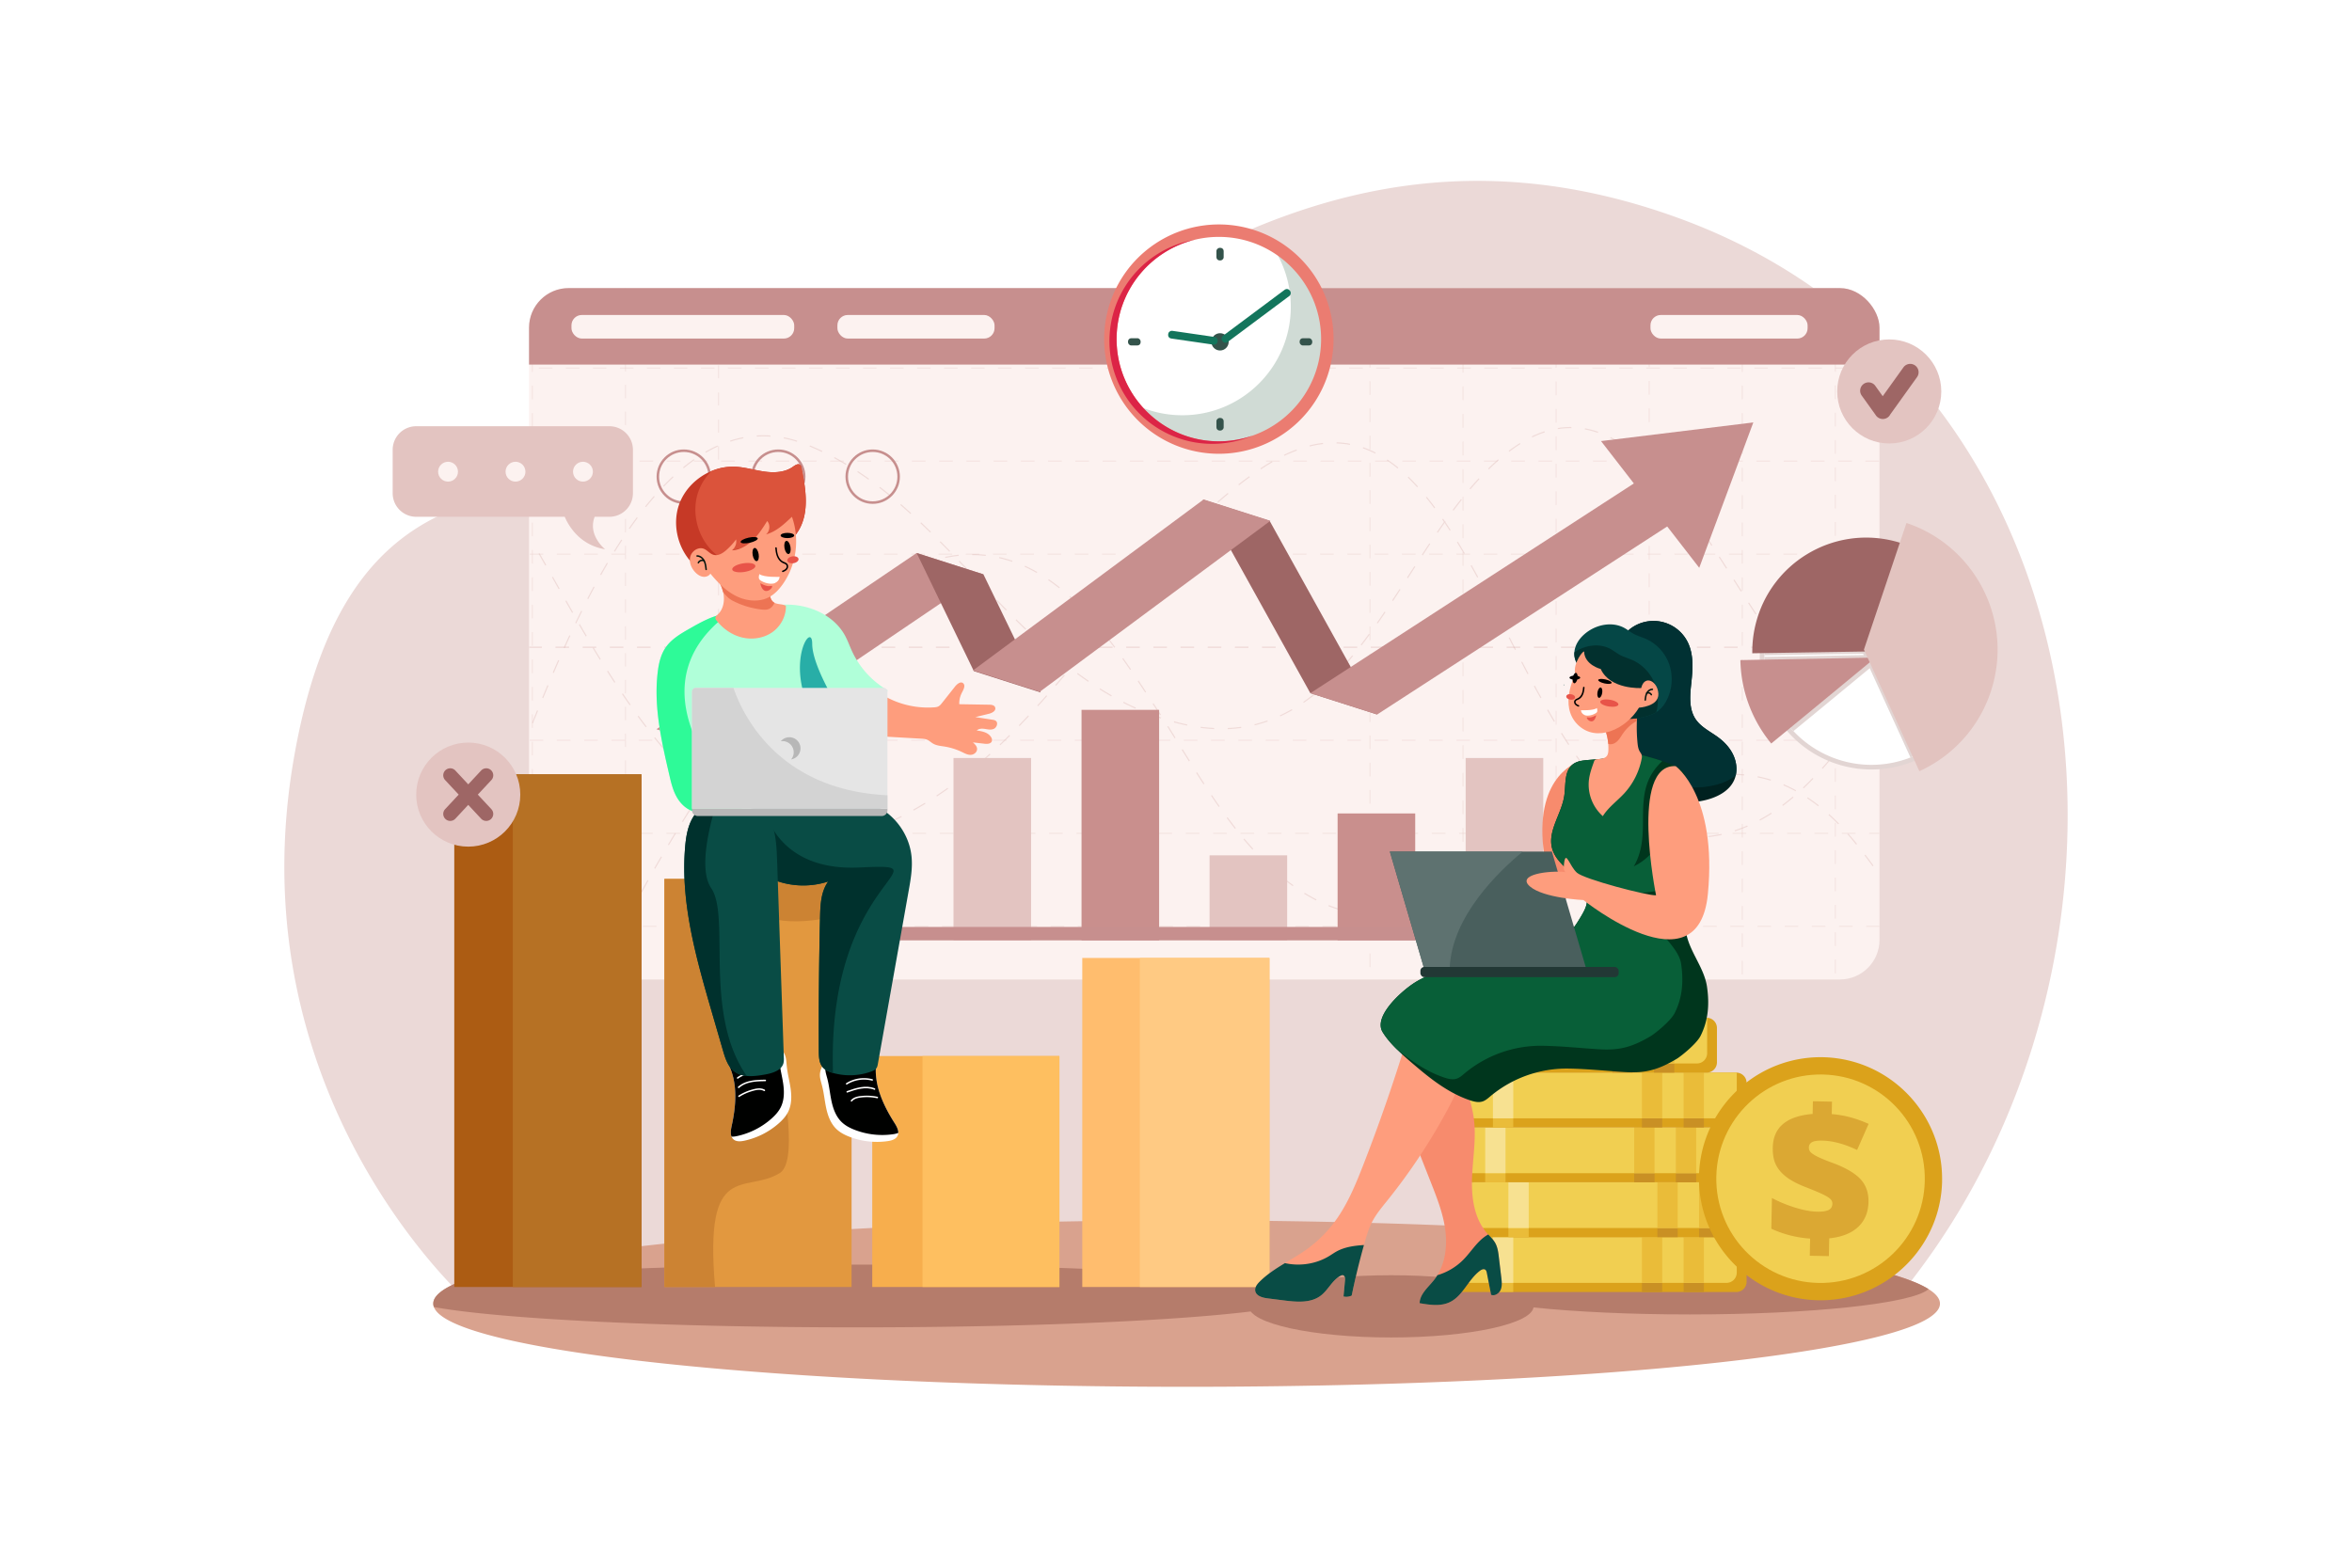
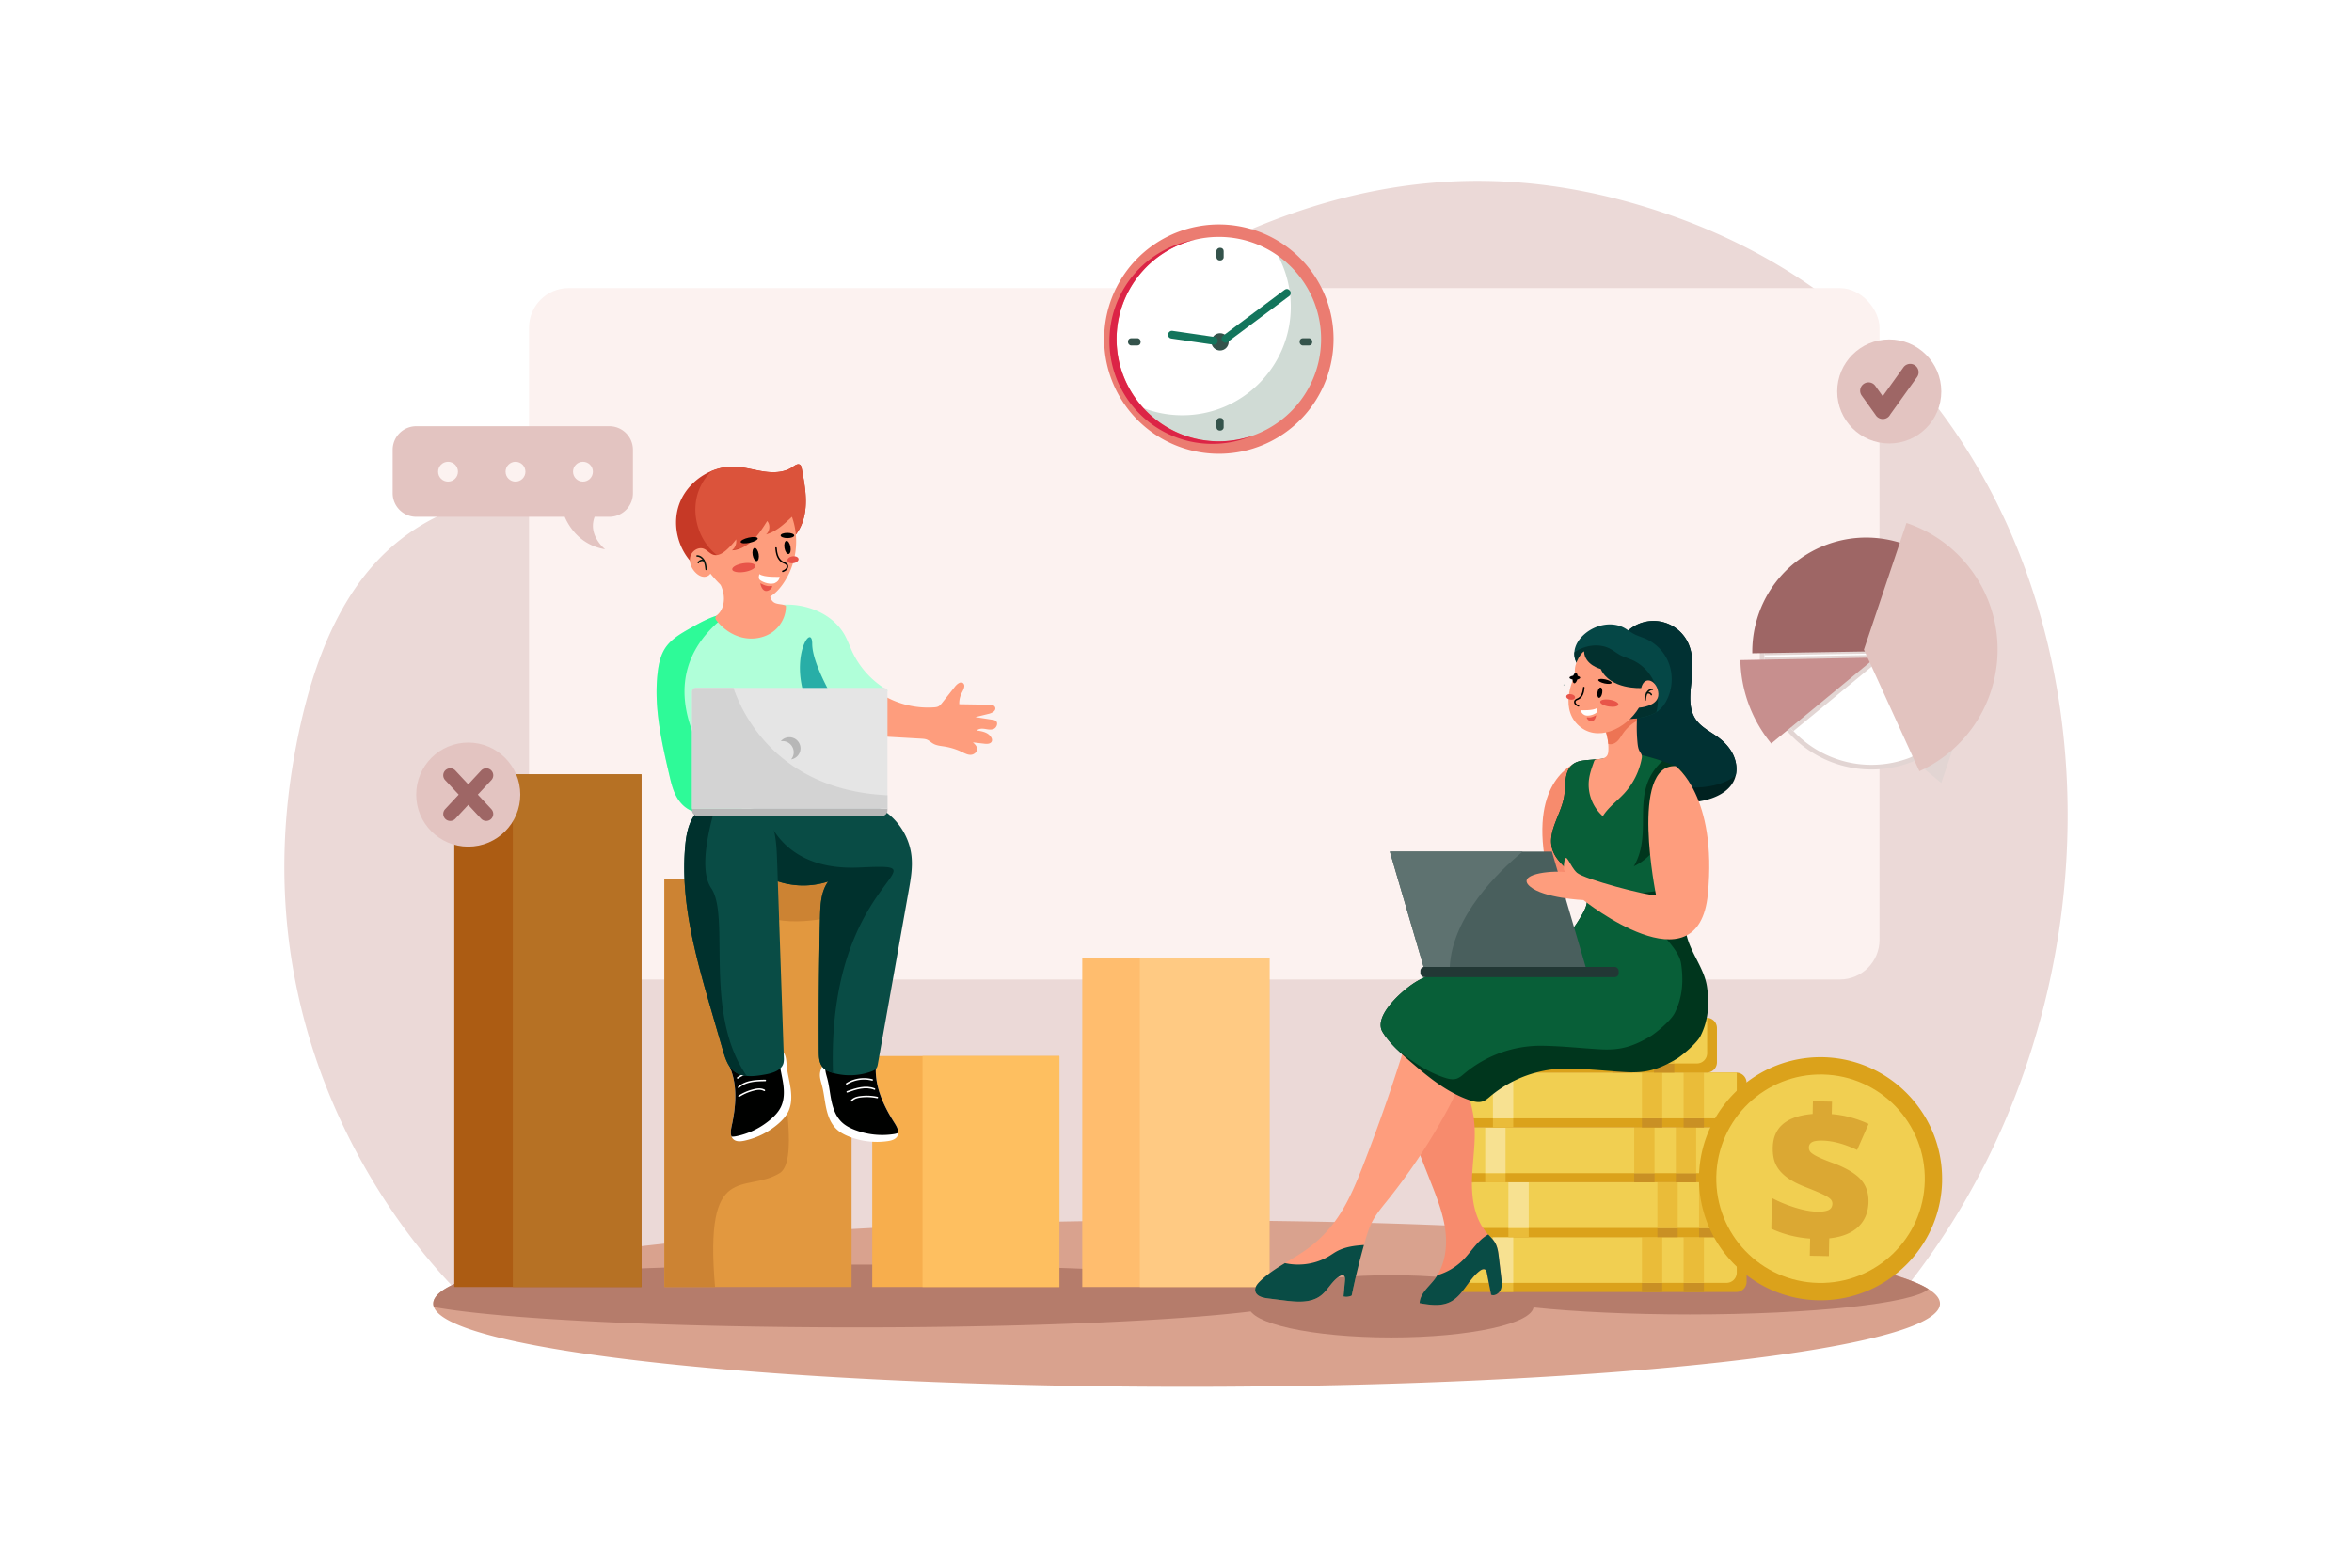
<svg xmlns="http://www.w3.org/2000/svg" xmlns:ns1="http://sodipodi.sourceforge.net/DTD/sodipodi-0.dtd" xmlns:ns2="http://www.inkscape.org/namespaces/inkscape" viewBox="0 0 4680 3120" id="svg491" ns1:docname="TNG_M128_010.svg" ns2:version="1.2.2 (b0a8486541, 2022-12-01)">
  <defs id="defs7">
    <style id="style2">.cls-1{fill:#fcf2f0;}.cls-2{fill:#fff;}.cls-3{fill:#ebd9d7;}.cls-4{fill:#d9a28e;}.cls-5{fill:#b57c6b;}.cls-6{clip-path:url(#clip-path);}.cls-7{opacity:0.5;}.cls-8{fill:#e3c4c1;}.cls-9{opacity:0.3;}.cls-10{fill:#c78f8e;}.cls-11{fill:#9e6665;}.cls-12{fill:#c98f8d;}.cls-13{fill:none;stroke:#c78f8e;stroke-miterlimit:10;stroke-width:5px;}.cls-14{fill:#d0dbd5;}.cls-15{fill:#eb7c71;}.cls-16{fill:#dc2446;}.cls-17{fill:#34534b;}.cls-18{fill:#13755c;}.cls-19{fill:#dba21b;}.cls-19,.cls-22,.cls-56{fill-rule:evenodd;}.cls-20{fill:#c99024;}.cls-21{fill:#eabc39;}.cls-22{fill:#f1cf51;}.cls-23{fill:#f7e191;}.cls-24{fill:#ac5c13;}.cls-25{fill:#b67124;}.cls-26{fill:#e2983f;}.cls-27{fill:#cc8333;}.cls-28{fill:#f7ae4d;}.cls-29{fill:#febf60;}.cls-30{fill:#ffbd6e;}.cls-31{fill:#ffca83;}.cls-32{fill:#002120;}.cls-33{fill:#013133;}.cls-34{fill:#f78b6d;}.cls-35{fill:#094c45;}.cls-36{fill:#fe9d7d;}.cls-37{fill:#d84533;}.cls-38{fill:#f4674b;}.cls-39{fill:#ed7454;}.cls-40{fill:#054746;}.cls-41{fill:#02302e;}.cls-42{fill:#000100;}.cls-43{fill:#00312d;}.cls-44{fill:#3acccc;}.cls-45{fill:#28aea7;}.cls-46{fill:#b7b7b7;}.cls-47{fill:#e5e5e5;}.cls-48{fill:#d3d3d3;}.cls-49{fill:#c63926;}.cls-50{fill:#db533b;}.cls-51{fill:#e85449;}.cls-52{fill:#05160f;}.cls-53{fill:#495f5d;}.cls-54{fill:#5e7270;}.cls-55{fill:#223835;}.cls-56{fill:#dba833;}.cls-57{fill:#e2d5d3;}.cls-58{fill:#e2c3bf;}</style>
    <clipPath id="clip-path">
-       <rect class="cls-1" x="1052.66" y="573.34" width="2687.17" height="1376" rx="78.8" id="rect4" />
-     </clipPath>
+       </clipPath>
  </defs>
  <title id="title9">10</title>
  <g id="_10" data-name="10">
    <rect id="_10-2" data-name="10" class="cls-2" width="4680" height="3120" />
    <path class="cls-3" d="M3922,2368.81a1423.08,1423.08,0,0,1-153.73,223.46H933.46s-399.25-349.93-365.7-936.78a1276,1276,0,0,1,15.78-139.43c113.05-670.43,533-523.4,963.63-558.69s920.58-841,1792.69-523.4C4122,718.77,4303,1684.7,3922,2368.81Z" id="path12" />
    <path class="cls-4" d="M3860.14,2594.44c0,91.43-671.13,165.56-1499,165.56-807.24,0-1465.44-70.48-1497.77-158.76a19.58,19.58,0,0,1-1.25-6.8c0-15.83,20.11-31.14,57.65-45.64h0c179.39-69.25,756.77-119.94,1441.35-119.94,561.24,0,1050.45,34.07,1307.35,84.51,81.21,15.94,139.2,33.52,168.92,52.17C3852.35,2574.92,3860.14,2584.58,3860.14,2594.44Z" id="path14" />
    <ellipse class="cls-5" cx="2768.22" cy="2599.88" rx="283.3" ry="61.94" id="ellipse16" />
    <path class="cls-5" d="M3837.4,2565.54C3806.81,2594,3605.89,2616,3362.59,2616c-118.83,0-227.54-5.23-311.25-13.91-102.6-10.63-167.61-26.43-167.61-44.07,0-4.59,4.42-9.06,12.76-13.35,49.81-25.59,239.58-44.63,466.1-44.63,116.3,0,222.92,5,305.89,13.37C3749.69,2529.31,3807.68,2546.89,3837.4,2565.54Z" id="path18" />
    <path class="cls-5" d="M2605.75,2579.24c0,11.21-42.54,21.73-117,30.81-154.75,18.9-447.38,31.64-782.91,31.64-385.38,0-714.17-16.81-842.45-40.45a19.58,19.58,0,0,1-1.25-6.8c0-15.83,20.11-31.14,57.65-45.64h0c153.91-19.11,448.23-32,786-32,393.77,0,728.46,17.54,850.53,42C2588.36,2565.18,2605.75,2572.07,2605.75,2579.24Z" id="path20" />
    <rect class="cls-1" x="1052.66" y="573.34" width="2687.17" height="1376" rx="78.8" id="rect22" />
    <g class="cls-6" clip-path="url(#clip-path)" id="g194">
      <g class="cls-7" id="g30">
        <path class="cls-8" d="M1019.41,1540l-2.07-.89c3.16-7.32,6.6-15.49,10.52-25l2.08.86C1026,1524.5,1022.58,1532.68,1019.41,1540Zm20.79-50.12-2.1-.85q4.9-12.11,10.14-25.14l2.1.84Q1045.09,1477.76,1040.2,1489.89ZM2443,1451.12l-.1-2.26c9-.38,18-1.19,26.73-2.41l.32,2.23C2461.09,1449.91,2452,1450.73,2443,1451.12Zm-27.12-.09c-8.86-.42-18-1.24-27-2.42l.29-2.24c9,1.18,18.05,2,26.85,2.41Zm-53.79-6.94c-4.36-.9-8.81-1.9-13.23-3s-8.79-2.19-13.14-3.37l.59-2.18c4.33,1.18,8.73,2.3,13.08,3.36s8.82,2,13.15,2.94Zm134.44-.46-.53-2.19c8.63-2.1,17.29-4.66,25.74-7.63l.75,2.13C2513.93,1438.93,2505.2,1441.52,2496.49,1443.63Zm-1436-4-2.09-.84q4.95-12.29,10.18-25.12l2.09.85Q1065.42,1427.32,1060.47,1439.6ZM2309.73,1430c-8.5-2.8-17.07-5.88-25.48-9.16l.82-2.1c8.37,3.26,16.9,6.33,25.37,9.11Zm1485.69-1.8c-9-.33-18.13-1.1-27.06-2.3l.3-2.24c8.86,1.19,17.89,2,26.85,2.29Zm27.13-.29-.13-2.26c8.82-.51,17.81-1.45,26.72-2.78l.34,2.23C3840.5,1426.43,3831.44,1427.37,3822.55,1427.89Zm-1275-2.17-.94-2c8-3.7,16-7.86,23.8-12.39l1.12,2C2563.66,1417.8,2555.59,1422,2547.56,1425.72Zm1194.1-4.76c-8.71-2-17.49-4.53-26.1-7.42l.71-2.13c8.55,2.86,17.26,5.34,25.91,7.36Zm134.43-1-.52-2.19c8.58-2,17.31-4.48,25.94-7.26l.69,2.14C3893.51,1415.41,3884.73,1417.87,3876.09,1419.92Zm-1616.8-9.57c-8.11-3.64-16.33-7.58-24.42-11.71l1-2c8,4.11,16.23,8,24.31,11.67Zm1430.95-6.57c-8.15-3.56-16.36-7.56-24.39-11.89l1.07-2c8,4.31,16.13,8.28,24.22,11.81Zm237.45-.41-.84-2.09c8.15-3.29,16.45-7,24.66-10.9l1,2C3944.23,1396.38,3935.89,1400.06,3927.69,1403.37Zm-1333.27-4.65-1.28-1.85c7.19-5,14.44-10.41,21.57-16.15l1.41,1.76C2609,1388.25,2601.66,1393.72,2594.42,1398.72Zm-1513.5-9.3-2.08-.86q5.09-12.33,10.41-25l2.08.87Q1086,1377.08,1080.92,1389.42Zm1130.19-3.61c-7.69-4.38-15.5-9.06-23.2-13.9l1.2-1.91c7.68,4.82,15.45,9.48,23.12,13.85ZM3976.57,1380l-1.09-2c7.7-4.27,15.52-8.89,23.24-13.72l1.2,1.91C3992.17,1371,3984.31,1375.66,3976.57,1380Zm-334.09-1.83c-7.46-4.77-15-10-22.32-15.41l1.34-1.81c7.32,5.42,14.78,10.58,22.19,15.32Zm-1005.81-13.31-1.52-1.66c6.43-5.89,13-12.2,19.4-18.76l1.61,1.58C2649.69,1352.56,2643.14,1358.9,2636.67,1364.81ZM2165.28,1357c-7.3-5-14.72-10.3-22.07-15.73l1.34-1.81c7.32,5.41,14.73,10.69,22,15.68Zm1857.26-5.8-1.28-1.85c7.25-5,14.6-10.38,21.84-15.89l1.37,1.79C4037.2,1340.82,4029.82,1346.19,4022.54,1351.24Zm-423.65-5.35c-6.77-5.69-13.58-11.75-20.25-18l1.55-1.64c6.63,6.23,13.41,12.27,20.15,17.94Zm-2497-6.41-2.07-.89q5.29-12.33,10.79-24.86l2.07.91Q1107.2,1327.15,1101.91,1339.48Zm1572.77-13.3-1.67-1.5c5.79-6.48,11.72-13.37,17.61-20.49l1.74,1.44C2686.45,1312.77,2680.5,1319.68,2674.68,1326.18Zm-553-1.37c-6.9-5.46-14-11.24-21-17.15l1.45-1.73c7,5.9,14.08,11.66,21,17.11Zm1944-6.35-1.43-1.74c6.83-5.64,13.74-11.55,20.53-17.57l1.49,1.68C4079.5,1306.87,4072.57,1312.8,4065.71,1318.46Zm-506.34-9.65c-3.35-3.47-6.75-7.1-10.12-10.78-2.64-2.87-5.38-6-8.15-9.26l1.73-1.46c2.75,3.25,5.46,6.35,8.08,9.2,3.36,3.66,6.75,7.28,10.09,10.74Zm-1479.25-18.88c-6.56-5.79-13.33-11.92-20.13-18.2l1.53-1.66c6.79,6.27,13.55,12.39,20.09,18.17Zm-956.41,0-2.06-.93q5.53-12.29,11.28-24.65l2,1Q1129.24,1277.63,1123.71,1289.9Zm1585.59-5.42-1.78-1.39c5.3-6.82,10.78-14.09,16.29-21.58l1.82,1.33C2720.1,1270.35,2714.61,1277.63,2709.3,1284.48Zm1397-2-1.55-1.63c6.43-6.11,12.93-12.46,19.32-18.9l1.6,1.59C4119.25,1270,4112.73,1276.39,4106.28,1282.51Zm-582-15c-5-6.72-10.21-13.93-15.84-22l1.85-1.29c5.61,8.08,10.78,15.27,15.8,22Zm-1484-14.35c-6.26-6-12.8-12.38-19.44-18.93l1.59-1.61c6.63,6.55,13.16,12.91,19.41,18.91Zm2104.23-9.07-1.65-1.54c6-6.44,12.16-13.14,18.2-19.93l1.69,1.49C4156.65,1230.89,4150.52,1237.61,4144.47,1244.06Zm-1403-3.23-1.85-1.29c5-7.08,10-14.36,15.38-22.26l1.86,1.26C2751.46,1226.45,2746.42,1233.75,2741.44,1240.83Zm-1594.91,0-2-1c3.92-8.17,7.9-16.35,11.85-24.3l2,1C1154.42,1224.45,1150.44,1232.62,1146.53,1240.79ZM3493.19,1223c-4.56-6.88-9.41-14.31-14.82-22.7l1.89-1.22c5.41,8.38,10.25,15.8,14.81,22.67Zm-1491.56-8q-9.51-9.63-19-19.37l1.62-1.57q9.43,9.72,19,19.36Zm2178.81-11.39-1.72-1.45c5.76-6.81,11.55-13.83,17.21-20.86l1.76,1.42C4192,1189.78,4186.21,1196.81,4180.44,1203.63Zm-1408.56-7.53-1.88-1.24q7.45-11.25,14.84-22.6l1.89,1.23Q2779.34,1184.84,2771.88,1196.1Zm-1601.32-3.74-2-1c4.17-8.12,8.42-16.2,12.62-24l2,1.07C1179,1176.18,1174.73,1184.26,1170.56,1192.36Zm2293.2-14.89q-5.6-8.79-11.29-17.8l-3.22-5.08,1.9-1.21,3.22,5.08,11.29,17.8Zm-1499.9-1.31q-9.39-9.75-18.73-19.55l1.63-1.56q9.35,9.78,18.72,19.55Zm2250.62-14.73-1.79-1.37c5.44-7.06,10.92-14.35,16.31-21.65l1.81,1.33C4225.42,1147.06,4219.92,1154.36,4214.48,1161.43Zm-1413-10.66-1.9-1.23,14.73-22.77,1.89,1.23Zm-1605.32-6.14-2-1.1c4.48-8,9-15.92,13.48-23.52l1.94,1.14C1205.16,1128.74,1200.63,1136.64,1196.16,1144.63Zm730.27-7.58q-9.36-9.78-18.73-19.51l1.62-1.57q9.38,9.73,18.73,19.52Zm1508.29-5.33q-7.23-11.33-14.63-22.79l1.9-1.23q7.4,11.46,14.63,22.81Zm811.93-14-1.84-1.3c5.14-7.29,10.32-14.77,15.38-22.26l1.86,1.26C4257,1103,4251.8,1110.47,4246.65,1117.77ZM2831,1105.3l-1.89-1.23q7.42-11.38,14.91-22.62l1.87,1.25Q2838.38,1093.92,2831,1105.3Zm-942.08-7.16q-9.45-9.67-19-19.23l1.59-1.59q9.52,9.56,19,19.24Zm-665.31-.17-1.92-1.19c4.83-7.82,9.72-15.52,14.53-22.88l1.89,1.23C1233.27,1082.47,1228.39,1090.16,1223.57,1098Zm2181.71-11.71c-5.26-8-10.21-15.34-15.1-22.53l1.87-1.27c4.9,7.2,9.84,14.58,15.11,22.55ZM4277,1072.88l-1.89-1.23c4.89-7.54,9.77-15.22,14.5-22.83l1.91,1.19C4286.8,1057.63,4281.92,1065.33,4277,1072.88Zm-1416-12.62-1.86-1.27c5.4-7.89,10.46-15.16,15.48-22.23l1.84,1.3C2871.43,1045.12,2866.37,1052.39,2861,1060.26Zm-1010.24-.35c-6.58-6.43-13.12-12.73-19.44-18.7l1.55-1.64c6.33,6,12.88,12.29,19.47,18.73Zm-597.58-7.21-1.85-1.29c5.22-7.52,10.54-14.93,15.81-22l1.82,1.34C1263.68,1037.81,1258.37,1045.2,1253.16,1052.7Zm2121.61-11.21c-5.37-7.59-10.69-15-15.82-21.91l1.81-1.34c5.14,7,10.48,14.34,15.85,21.94Zm930.86-14.63-1.93-1.16c4.6-7.72,9.18-15.58,13.62-23.37l2,1.12C4314.83,1011.25,4310.24,1019.12,4305.63,1026.86Zm-2494.11-4c-6.77-6.16-13.56-12.18-20.15-17.9l1.47-1.7c6.62,5.73,13.41,11.76,20.2,17.93Zm1080.82-6.69-1.81-1.34c5.57-7.47,11.11-14.71,16.48-21.52l1.77,1.4C2903.42,1001.51,2897.89,1008.73,2892.34,1016.18Zm-1606.9-6.86-1.76-1.4c5.75-7.18,11.6-14.19,17.38-20.82l1.7,1.48C1297,995.19,1291.17,1002.17,1285.44,1009.32ZM3342.6,998c-5.68-7.28-11.4-14.37-17-21.06l1.73-1.44c5.59,6.71,11.32,13.81,17,21.11ZM1770.71,987.55c-7.06-5.79-14.16-11.43-21.09-16.77L1751,969c7,5.34,14.07,11,21.15,16.81Zm2561.77-7.77-2-1.08c4.35-8,8.62-16,12.71-23.89l2,1C4341.11,963.73,4336.83,971.78,4332.48,979.78Zm-1406.6-6-1.72-1.46c6-7.09,12.05-13.92,18-20.31l1.66,1.53C2937.89,959.93,2931.87,966.73,2925.88,973.8ZM1321,968.64l-1.62-1.56c6.38-6.65,12.87-13.06,19.29-19.05l1.54,1.65C1333.79,955.64,1327.33,962,1321,968.64Zm1987-12.11c-6.19-6.87-12.43-13.48-18.54-19.65l1.6-1.59c6.14,6.2,12.4,12.84,18.62,19.73ZM1728,954.72c-7.4-5.3-14.88-10.43-22.21-15.26l1.24-1.88c7.36,4.84,14.86,10,22.28,15.31Zm1234.56-20.53-1.57-1.61c6.61-6.48,13.31-12.66,19.91-18.39l1.48,1.71C2975.8,921.59,2969.13,927.75,2962.55,934.19Zm-1602.1-2.29-1.43-1.75c7.13-5.84,14.39-11.37,21.58-16.42l1.29,1.85C1374.75,920.59,1367.54,926.09,1360.45,931.9Zm2997-.22-2-1c1.18-2.39,2.35-4.78,3.5-7.15l2,1Q4359.23,928.08,4357.45,931.68ZM1683,925.1c-7.77-4.65-15.66-9.14-23.45-13.33l1.07-2c7.81,4.21,15.74,8.72,23.54,13.39Zm1586.91-6.86c-6.91-6.21-13.87-12-20.67-17.34l1.38-1.78c6.85,5.33,13.85,11.2,20.79,17.44ZM1404.55,901.05l-1.14-1.95c7.95-4.62,16-8.8,24.07-12.45l.93,2.05C1420.46,892.32,1412.43,896.47,1404.55,901.05Zm230.87-1.5c-8.15-3.88-16.43-7.57-24.64-11l.87-2.08c8.23,3.41,16.56,7.12,24.74,11Zm1367.89-.6-1.35-1.8c7.36-5.53,14.87-10.72,22.31-15.41l1.2,1.9C3018.08,888.31,3010.62,893.46,3003.31,899Zm223.93-13.67a248.93,248.93,0,0,0-23.33-13.38l1-2a252.13,252.13,0,0,1,23.54,13.5ZM1585.53,879.2a236.49,236.49,0,0,0-26.07-6.68l.44-2.22a243.22,243.22,0,0,1,26.31,6.75ZM1453.41,879l-.69-2.14a218.29,218.29,0,0,1,26.19-6.78l.43,2.21A219.65,219.65,0,0,0,1453.41,879ZM3049,870.5l-1-2a200.76,200.76,0,0,1,25.19-10.23l.7,2.14A199.23,199.23,0,0,0,3049,870.5ZM1532.81,869a208,208,0,0,0-26.89-.1l-.13-2.25a208.8,208.8,0,0,1,27.17.1Zm1646.4-7.56a176.18,176.18,0,0,0-25.89-6.83l.4-2.22a178.3,178.3,0,0,1,26.23,6.92Zm-79.27-7.4-.35-2.22a160.62,160.62,0,0,1,25.37-2h1.76l0,2.25H3125A158.65,158.65,0,0,0,3099.94,854Z" id="path24" />
        <path class="cls-8" d="M999.12,2362.34l-2.07-.9,10.76-24.78,2.07.9Zm21.54-49.56-2.06-.9q5.39-12.37,10.81-24.77l2.06.91Zm21.66-49.51-2.06-.91q5.43-12.36,10.89-24.74l2.06.91Q1047.75,2250.91,1042.32,2263.27Zm21.83-49.45-2.06-.92q5.48-12.34,11-24.7l2.07.92Q1069.63,2201.47,1064.15,2213.82Zm22.06-49.36-2.06-.93q5.55-12.32,11.14-24.64l2,.93Q1091.76,2152.14,1086.21,2164.46Zm22.34-49.25-2.06-.93q5.64-12.3,11.3-24.58l2,.94Q1114.18,2102.93,1108.55,2115.21Zm22.67-49.09-2-1q5.71-12.26,11.48-24.49l2,1Q1136.93,2053.86,1131.22,2066.12Zm23-48.93-2-1q5.8-12.21,11.69-24.4l2,1Q1160.09,2005,1154.27,2017.19Zm2917.47-19,0-2.25c8.75-.07,17.79-.57,26.89-1.48l.22,2.25C4089.67,1997.59,4080.55,1998.09,4071.74,1998.16Zm-27.13-1.15a249.89,249.89,0,0,1-26.87-4l.46-2.21a243.19,243.19,0,0,0,26.62,4Zm81.08-4.11-.4-2.22c8.54-1.55,17.4-3.47,26.34-5.72l.56,2.19C4143.19,1989.41,4134.28,1991.34,4125.69,1992.9Zm-134.19-7c-7.59-2.51-15.19-5.45-22.57-8.74l-2.71-1.22.94-2,2.69,1.21a235,235,0,0,0,22.36,8.66Zm186.77-6.18-.68-2.15c8.25-2.58,16.85-5.5,25.57-8.68l.77,2.12C4195.18,1974.25,4186.54,1977.18,4178.27,1979.77Zm-3000.5-11.31-2-1q5.94-12.15,11.93-24.28l2,1Q1183.7,1956.32,1177.77,1968.46Zm2764.35-4.92c-7.68-4.43-15.38-9.32-22.89-14.55l1.28-1.85c7.47,5.19,15.11,10,22.73,14.44Zm287.08-2.26-.85-2.08c7.93-3.24,16.3-6.8,24.87-10.59l.91,2.06C4245.54,1954.47,4237.15,1958,4229.2,1961.28Zm49.59-21.84-.95-2c7.39-3.46,15.37-7.26,24.41-11.64l1,2C4294.19,1932.16,4286.19,1936,4278.79,1939.44Zm-381.21-6.8c-6.79-5.54-13.66-11.54-20.42-17.84l1.53-1.65c6.72,6.27,13.56,12.24,20.32,17.74ZM1201.75,1920l-2-1q6.06-12.11,12.2-24.16l2,1Q1207.81,1907.88,1201.75,1920Zm3125.79-4.08-1-2,12.6-6.19,1,2Zm-469.68-20.13c-6-6.28-12.19-13-18.31-20l1.7-1.49c6.09,7,12.23,13.67,18.23,19.92Zm-2631.57-24-2-1q6.21-12,12.49-24l2,1Q1232.5,1859.73,1226.29,1871.75ZM3822.09,1855c-5.46-6.73-11-13.68-16.77-21.28l1.79-1.37c5.81,7.58,11.28,14.52,16.73,21.23Zm-2570.68-31.22-2-1.06q6.38-11.94,12.81-23.85l2,1.08Q1257.78,1811.87,1251.41,1823.82Zm1497.93-1,0-2.25c8.8-.11,17.85-.61,26.9-1.5l.22,2.25C2767.32,1822.19,2758.21,1822.7,2749.34,1822.8Zm-27.13-.92c-9.06-.73-18.12-1.91-26.92-3.51l.4-2.22c8.73,1.58,17.71,2.76,26.71,3.49Zm81.09-4.26-.39-2.22c8.61-1.52,17.49-3.39,26.38-5.58l.54,2.19C2820.89,1814.21,2812,1816.1,2803.3,1817.62Zm-134.46-5.43a271.39,271.39,0,0,1-25.69-8.82l.84-2.09c8.35,3.34,16.92,6.28,25.47,8.74Zm1120.24-.1c-4.83-6.57-10-13.74-15.88-21.93l1.83-1.31c5.85,8.18,11,15.35,15.86,21.91ZM2856,1804.74l-.67-2.15c8.35-2.59,16.95-5.5,25.56-8.65l.78,2.12C2873,1799.22,2864.34,1802.15,2856,1804.74Zm-237.49-12.67q-2.53-1.3-5.09-2.69c-6.19-3.35-12.41-7-18.49-10.72l1.19-1.92c6,3.74,12.22,7.32,18.38,10.66q2.52,1.36,5.05,2.67Zm288.38-5.9-.86-2.08c8-3.35,16.36-7,24.73-10.86l.94,2C2923.26,1779.14,2914.91,1782.81,2906.84,1786.17Zm-1629.66-9.93-2-1.08q6.54-11.87,13.15-23.67l2,1.1Q1283.72,1764.4,1277.18,1776.24Zm2480.33-8.14-1.68-2.38q-7-9.88-14-19.69l1.84-1.31q7,9.79,14,19.7l1.68,2.38Zm-1185.18-4.47c-7.19-5.15-14.43-10.69-21.54-16.48l1.42-1.75c7.08,5.76,14.28,11.28,21.43,16.39Zm383.75-.07-1-2c7.72-3.85,15.8-8,24-12.38l1.06,2C2971.91,1755.53,2963.81,1759.7,2956.08,1763.56Zm47.86-25.34-1.1-2c7.5-4.17,15.42-8.65,23.53-13.31l1.12,2C3019.37,1729.56,3011.45,1734,3003.94,1738.22Zm-473.68-8.8c-6.51-5.94-13.09-12.26-19.55-18.79l1.6-1.58c6.44,6.49,13,12.79,19.47,18.71Zm-1226.6-.37-2-1.12q6.72-11.76,13.52-23.46l2,1.14Q1310.36,1717.3,1303.66,1729.05Zm2422.41-5c-5.78-7.94-11.05-15-16.11-21.71l1.79-1.37c5.08,6.69,10.36,13.81,16.14,21.75Zm-675.18-12.78-1.14-1.94q11.65-6.86,23.28-13.78l1.16,1.94Q3062.55,1704.42,3050.89,1711.29Zm-558.82-20.35c-5.9-6.51-11.89-13.38-17.81-20.44l1.73-1.45c5.9,7,11.87,13.89,17.75,20.38Zm605.35-7.32-1.16-1.93,2.34-1.4q10.46-6.27,20.9-12.5l1.15,1.94-20.89,12.49Zm-1766.55-1.34-1.94-1.15q6.91-11.66,13.92-23.23l1.92,1.17Q1337.78,1670.64,1330.87,1682.28Zm2362.45-1.22q-4.14-5.13-8.32-10.13c-3-3.59-6.05-7.14-9.05-10.54l1.69-1.49c3,3.42,6.07,7,9.09,10.58q4.2,5,8.35,10.16Zm-549.39-25.15-1.14-2q11.72-6.9,23.39-13.67l1.13,2Q3155.64,1649,3143.93,1655.91Zm-686.73-6.48c-5.4-6.89-10.91-14.15-16.39-21.58l1.81-1.33c5.47,7.4,11,14.64,16.36,21.52Zm1200.39-8.83c-6.4-6.54-12.93-12.83-19.43-18.71l1.51-1.67c6.53,5.91,13.1,12.23,19.54,18.8ZM1358.89,1636l-1.92-1.18q7.11-11.52,14.33-23l1.91,1.2Q1366,1624.48,1358.89,1636Zm1831.92-7.12-1.1-2c8.18-4.57,16.16-9,23.74-13l1.06,2C3207,1619.91,3199,1624.29,3190.81,1628.86Zm-765.82-23c-5-7.07-10.12-14.58-15.34-22.33l1.87-1.26c5.21,7.74,10.36,15.24,15.31,22.29Zm1192.58-1.37c-7.2-5.65-14.53-11-21.82-15.82l1.25-1.88c7.34,4.89,14.72,10.25,22,15.93Zm-379.1-1.17-1-2c8.27-4.2,16.46-8.22,24.32-11.94l1,2C3254.89,1595.12,3246.72,1599.12,3238.47,1603.32Zm-1850.72-13.11-1.9-1.22q7.34-11.38,14.77-22.69l1.88,1.24Q1395.07,1578.84,1387.75,1590.21Zm1899.6-9.92-.89-2.08c8.51-3.66,16.95-7.09,25.11-10.2l.8,2.11C3304.25,1573.22,3295.83,1576.64,3287.35,1580.29Zm285.36-5.57c-8-4.35-16.12-8.3-24.23-11.76l.89-2.07c8.17,3.48,16.39,7.47,24.41,11.85Zm-234.88-13.59-.7-2.14c8.8-2.85,17.56-5.41,26-7.6l.56,2.18C3355.3,1555.75,3346.58,1558.3,3337.83,1561.13Zm-943.12-.18c-4.66-7.16-9.44-14.61-14.63-22.77L2382,1537c5.18,8.16,10,15.6,14.61,22.75Zm1128.51-7.26a255.45,255.45,0,0,0-26.1-6.57l.43-2.22a259.31,259.31,0,0,1,26.33,6.63Zm-133.18-6-.41-2.22c9-1.67,18.08-3,26.84-3.87l.23,2.24C3408,1544.75,3399,1546.05,3390,1547.71ZM1417.49,1545l-1.87-1.26q7.56-11.23,15.24-22.38l1.85,1.28Q1425,1533.8,1417.49,1545Zm2053-1.68c-8.8-.78-17.83-1.11-26.9-1l0-2.25a270.42,270.42,0,0,1,27.12,1Zm-1104.81-28.06q-7.2-11.54-14.29-23l1.92-1.19q7.1,11.45,14.29,23Zm-917.5-14.81-1.84-1.3c5.21-7.41,10.5-14.82,15.72-22l1.82,1.31C1458.67,1485.66,1453.38,1493.07,1448.17,1500.47Zm888.94-31.17q-7.18-11.58-14.34-23l1.91-1.2q7.16,11.37,14.35,23Zm-857.28-12.7-1.82-1.34c5.39-7.29,10.85-14.58,16.22-21.67l1.8,1.37C1490.66,1442,1485.21,1449.32,1479.83,1456.6Zm828.42-33.07q-4.1-6.33-8.18-12.56l-6.61-10.09,1.88-1.24,6.62,10.1q4.1,6.23,8.18,12.57Zm-795.76-10-1.78-1.39c5.48-7,11.11-14.2,16.74-21.26l1.76,1.4C1523.59,1399.31,1518,1406.46,1512.49,1413.51Zm766.14-35.28q-7.32-11.16-14.91-22.59l1.88-1.25q7.61,11.41,14.92,22.6Zm-732.43-7-1.75-1.43c5.73-7,11.54-14,17.28-20.83l1.73,1.45C1557.72,1357.24,1551.92,1364.24,1546.2,1371.23Zm702.4-38c-5.37-7.86-10.43-15.12-15.45-22.21l1.84-1.3c5,7.09,10.09,14.37,15.47,22.24Zm-667.61-3.4-1.71-1.47c6.07-7,12.06-13.91,17.82-20.4l1.69,1.5C1593,1315.92,1587.05,1322.77,1581,1329.81Zm35.94-40.43-1.66-1.53c6.28-6.81,12.53-13.45,18.58-19.73l1.62,1.57C1629.43,1276,1623.2,1282.58,1616.93,1289.38Zm600.34-.27c-5.53-7.44-11.05-14.67-16.42-21.49l1.77-1.4c5.38,6.84,10.92,14.09,16.45,21.54Zm-562.8-38.66-1.58-1.61c6.56-6.47,13.15-12.78,19.56-18.74l1.54,1.65C1667.59,1237.7,1661,1244,1654.47,1250.45Zm529.34-3.81c-5.94-7.07-11.92-13.91-17.77-20.34l1.66-1.52c5.87,6.45,11.87,13.32,17.84,20.41Zm-489.73-33-1.48-1.71c6.93-6,13.93-11.87,20.79-17.39l1.41,1.76C1708,1201.84,1701,1207.67,1694.08,1213.68Zm453.35-6.94c-6.49-6.51-13.06-12.77-19.55-18.62l1.51-1.67c6.52,5.87,13.12,12.16,19.64,18.69Zm-411.2-26.87-1.34-1.82c7.42-5.44,14.91-10.66,22.26-15.5l1.24,1.89C1751.08,1169.25,1743.62,1174.45,1736.23,1179.87Zm371.07-9.2c-7.17-5.7-14.47-11.09-21.69-16l1.28-1.86c7.26,5,14.6,10.39,21.81,16.13Zm-326-20.45-1.13-2c8-4.61,16-8.93,23.89-12.84l1,2C1797.24,1141.34,1789.25,1145.64,1781.33,1150.22Zm281.46-9.89c-7.91-4.51-16-8.64-24-12.27l.93-2.06c8,3.67,16.17,7.83,24.14,12.38Zm-233.12-13.95-.84-2.09c8.51-3.45,17.1-6.53,25.54-9.15l.67,2.15C1846.66,1119.9,1838.12,1123,1829.67,1126.38Zm184.15-8.25a254.82,254.82,0,0,0-25.89-7.29l.49-2.2a257.87,257.87,0,0,1,26.12,7.35Zm-132.72-7.63-.47-2.21a271.12,271.12,0,0,1,26.8-4.26l.24,2.24A266.06,266.06,0,0,0,1881.1,1110.5Zm80.3-4.12a246,246,0,0,0-26.87-1.52v-2.26a250.36,250.36,0,0,1,27.11,1.54Z" id="path26" />
        <path class="cls-8" d="M1632.18,1669.31c-6.85,0-13.78-.25-20.6-.73l.15-2.25c8.92.63,17.92.85,26.92.65l0,2.26C1636.52,1669.28,1634.35,1669.31,1632.18,1669.31Zm33.6-1.93-.25-2.24c8.79-1,17.75-2.43,26.61-4.24l.45,2.21C1683.66,1664.93,1674.65,1666.37,1665.78,1667.38Zm1706.23-.14a207.31,207.31,0,0,1-27-2.29l.34-2.23a206.21,206.21,0,0,0,26.73,2.27Zm27.15-1.18-.24-2.24a243.8,243.8,0,0,0,26.56-4.34l.49,2.2A246.35,246.35,0,0,1,3399.16,1666.06Zm-1814.49-.68c-8.82-1.46-17.74-3.37-26.49-5.65l.57-2.18c8.69,2.27,17.54,4.15,26.29,5.61Zm1734-6.24a216.55,216.55,0,0,1-25.41-9.14l.89-2.07a214,214,0,0,0,25.15,9Zm-1599.69-2.53-.63-2.17c8.46-2.45,17.07-5.31,25.6-8.49l.78,2.12C1736.11,1651.26,1727.44,1654.13,1718.93,1656.61Zm1733.23-2.08-.7-2.15c2.46-.8,4.93-1.63,7.4-2.51,5.94-2.1,11.93-4.45,17.8-7l.9,2.07c-5.92,2.55-12,4.92-17.94,7C3457.12,1652.88,3454.63,1653.72,3452.16,1654.53Zm-1919.86-2.77c-8.38-3-16.84-6.38-25.15-10.1l.92-2.06c8.26,3.7,16.66,7.08,25,10Zm1736.75-13.88c-7.61-4.35-15.27-9.27-22.77-14.61l1.31-1.84c7.44,5.3,15,10.18,22.58,14.5Zm-1499.29-.16-.93-2.06,3.82-1.74c6.82-3.17,13.72-6.52,20.5-10l1,2c-6.8,3.45-13.71,6.8-20.56,10ZM3502,1633.14l-1.07-2c7.73-4.16,15.54-8.77,23.2-13.7l1.22,1.89C3517.61,1624.31,3509.75,1629,3502,1633.14Zm-2019.13-3.48c-7.79-4.2-15.66-8.8-23.4-13.66l1.19-1.91c7.71,4.83,15.54,9.41,23.28,13.58Zm335.23-16.39-1.1-2c7.79-4.34,15.63-8.91,23.32-13.59l1.18,1.92C1833.75,1604.33,1825.88,1608.92,1818.07,1613.27Zm1406.86-6.65c-6.66-5.65-13.39-11.8-20-18.27l1.58-1.61c6.57,6.43,13.27,12.54,19.89,18.16Zm322.66-2.75-1.35-1.81c7-5.23,14.11-10.88,21.11-16.8l1.46,1.73C3561.77,1592.93,3554.63,1598.61,3547.59,1603.87Zm-2110.66-3c-7.17-5.12-14.45-10.62-21.62-16.35l1.4-1.76c7.15,5.7,14.39,11.18,21.53,16.27Zm427.44-15.79-1.24-1.88c7.45-4.92,14.95-10.07,22.29-15.29l1.3,1.83C1879.36,1575,1871.84,1580.17,1864.37,1585.1ZM3589,1568.94l-1.54-1.65c6.38-6,12.85-12.37,19.24-19l1.61,1.57C3601.94,1556.51,3595.44,1562.91,3589,1568.94Zm-402.9-.12c-5.86-6.46-11.81-13.37-17.69-20.53l1.75-1.43c5.85,7.13,11.78,14,17.61,20.44Zm-1791.59-1.69c-6.63-5.83-13.35-12-20-18.33l1.56-1.63c6.6,6.32,13.29,12.46,19.9,18.27Zm514-13.44-1.36-1.79c7.06-5.39,14.19-11,21.21-16.71l1.42,1.74C1922.76,1542.65,1915.6,1548.29,1908.52,1553.69Zm1718.31-23.59-1.68-1.51c5.84-6.51,11.79-13.38,17.7-20.43l1.72,1.45C3638.65,1516.68,3632.68,1523.57,3626.83,1530.1Zm-2271.48-.41c-6.14-6.33-12.37-13-18.52-19.78l1.67-1.52c6.14,6.78,12.35,13.41,18.47,19.73ZM3151.71,1527c-5.25-7-10.6-14.35-15.91-22l1.84-1.29c5.3,7.58,10.64,14.94,15.87,21.89Zm-1201.18-7.4-1.47-1.71c6.71-5.79,13.51-11.81,20.19-17.89l1.52,1.67C1964.07,1507.72,1957.26,1513.76,1950.53,1519.56Zm-631.58-30c-5.74-6.74-11.55-13.76-17.28-20.87l1.75-1.42c5.72,7.1,11.52,14.1,17.25,20.82Zm2342.71-1-1.77-1.39c5.41-6.85,11-14.06,16.49-21.43l1.81,1.36C3672.64,1474.5,3667.08,1481.72,3661.66,1488.58Zm-1671.11-5.39-1.56-1.63c6.38-6.1,12.88-12.44,19.31-18.85l1.59,1.59C2003.45,1470.73,1996.94,1477.08,1990.55,1483.19Zm1130.05-.63c-4.8-7.31-9.7-15-14.58-22.84l1.91-1.19c4.87,7.83,9.77,15.5,14.56,22.8Zm-1835.68-35.2c-5.38-7-10.84-14.31-16.24-21.69l1.82-1.33c5.39,7.36,10.84,14.64,16.21,21.65Zm2409.31-2.07-1.83-1.31c5-7,10.17-14.24,15.63-22.08l1.85,1.29C3704.41,1431,3699.29,1438.27,3694.23,1445.29Zm-1665.4-.27-1.63-1.57c6.08-6.31,12.32-12.91,18.55-19.61l1.65,1.54C2041.17,1432.09,2034.92,1438.69,2028.83,1445ZM3092,1436.54c-4.47-7.52-9-15.4-13.63-23.42l2-1.12c4.57,8,9.15,15.88,13.61,23.4Zm-1026.3-31.1-1.67-1.51c5.85-6.49,11.88-13.28,17.94-20.18l1.69,1.49C2077.55,1392.15,2071.51,1398.94,2065.65,1405.44Zm-812.8-1.83c-5.07-7.21-10.25-14.72-15.39-22.32l1.87-1.27c5.13,7.59,10.3,15.09,15.37,22.3Zm2472.38-2.72-1.86-1.27q7.71-11.36,15.13-22.43l1.87,1.26Q3732.95,1389.51,3725.23,1400.89Zm-660.17-11.41q-6.53-11.81-13-23.8l2-1.06q6.43,12,13,23.77Zm-963.74-24.67-1.71-1.46q8.79-10.24,17.49-20.6l1.73,1.46Q2110.1,1354.56,2101.32,1364.81Zm-878.86-6.07c-4.85-7.42-9.77-15.07-14.64-22.74l1.9-1.21c4.86,7.66,9.78,15.3,14.63,22.71Zm2532.92-2.82-1.88-1.24q7.44-11.29,14.75-22.66l1.9,1.22Q3762.83,1344.63,3755.38,1355.92Zm-716-14.16q-6.3-12-12.55-24l2-1q6.26,12,12.55,24Zm-903.2-18.31-1.73-1.44q8.63-10.4,17.2-20.86l1.75,1.43Q2144.79,1313.05,2136.16,1323.45ZM1193.46,1313q-7.15-11.58-14.1-23.14l1.93-1.16q6.95,11.54,14.09,23.11Zm2591.21-2.63-1.91-1.2q7.2-11.45,14.29-23l1.91,1.18Q3791.88,1299,3784.67,1310.4Zm-770.3-16.72q-6.2-12.08-12.39-24.17l2-1q6.18,12.09,12.39,24.17Zm-843.87-12-1.75-1.43q7.77-9.51,15.51-19l1.58-1.93,1.74,1.42-1.57,1.93Zm-1005-15q-6.93-11.74-13.67-23.38l2-1.13q6.74,11.61,13.66,23.37ZM3813,1264.31l-1.93-1.17q7-11.58,13.87-23.22l1.94,1.15Q3820,1252.72,3813,1264.31Zm-823.41-18.92q-6.18-12-12.36-24l2-1q6.2,12,12.37,24Zm-785-5.74-1.75-1.42q8.55-10.51,17.12-21l1.75,1.42Q2213.2,1229.16,2204.66,1239.65ZM1138.3,1219.76q-6.79-11.9-13.39-23.54l2-1.12q6.6,11.64,13.39,23.54Zm2702.3-2-1.95-1.13q6.79-11.68,13.5-23.44l2,1.12Q3847.41,1206,3840.6,1217.72Zm-1601.63-20-1.74-1.43q8.64-10.46,17.32-20.84l1.73,1.45Q2247.59,1187.29,2239,1197.75Zm725.82-.44q-6.28-12-12.61-24l2-1.06q6.33,11.91,12.62,24Zm-1853.2-24.68L1098.3,1149l2-1.11,13.3,23.6Zm2755.86-1.9-2-1.11q6.62-11.79,13.18-23.62l2,1.1Q3874.08,1158.94,3867.45,1170.73Zm-1593.7-14.5-1.72-1.46q8.8-10.33,17.69-20.55l1.7,1.48Q2282.52,1145.9,2273.75,1156.23Zm665.6-6.73c-4.46-8.19-8.86-16.16-13.09-23.7l2-1.1c4.24,7.54,8.65,15.52,13.11,23.72Zm-1854.38-24q-6.85-12.07-13.45-23.51l2-1.13q6.6,11.43,13.46,23.52Zm2808.73-2.06-2-1.08q6.5-11.86,12.93-23.76l2,1.07Q3900.2,1111.52,3893.7,1123.4Zm-1584.38-8-1.68-1.5c6.16-6.91,12.29-13.67,18.2-20.1l1.66,1.52C2321.59,1101.72,2315.48,1108.47,2309.32,1115.37Zm603.5-13.07c-4.65-8-9.31-15.8-13.85-23.25l1.92-1.18c4.56,7.47,9.22,15.31,13.88,23.3Zm1006.64-26.5-2-1.06q6.39-11.92,12.73-23.87l2,1.06Q3925.85,1063.87,3919.46,1075.8ZM2346,1075.51l-1.63-1.55c6.37-6.7,12.72-13.25,18.88-19.47l1.6,1.58C2358.7,1062.28,2352.36,1068.82,2346,1075.51Zm538.61-19.39c-5-7.79-10-15.37-15-22.53l1.86-1.28c4.94,7.18,10,14.78,15,22.58ZM2384.07,1037l-1.57-1.62c6.56-6.36,13.19-12.64,19.68-18.64l1.53,1.66C2397.23,1024.41,2390.62,1030.67,2384.07,1037Zm1560.78-9-2-1q6.32-12,12.59-24l2,1Q3951.16,1016,3944.85,1028Zm-1090.92-16.44c-5.52-7.44-11.09-14.63-16.55-21.36l1.75-1.42c5.48,6.76,11.07,14,16.61,21.44Zm-430.13-11.26-1.49-1.69c6.86-6,13.79-11.93,20.61-17.58l1.44,1.73C2437.56,988.41,2430.64,994.31,2423.8,1000.31ZM3970,980.08l-2-1q6.27-12,12.51-24l2,1Q3976.24,968.09,3970,980.08ZM2819.81,969.71c-6.22-6.87-12.52-13.4-18.74-19.4l1.57-1.62c6.25,6,12.59,12.6,18.84,19.51Zm-354.41-3.86-1.39-1.78c7.17-5.58,14.44-11.06,21.62-16.29l1.33,1.83C2479.79,954.82,2472.54,960.29,2465.4,965.85Zm43.67-31.75-1.25-1.87c7.72-5.16,15.46-10,23-14.36l1.13,2C2524.45,924.17,2516.75,929,2509.07,934.1ZM2781,932.36c-7.13-5.85-14.38-11.25-21.56-16l1.25-1.88c7.25,4.84,14.56,10.28,21.74,16.18Zm1214-.28-2-1,12.48-24,2,1ZM2555.77,907.19l-1-2c8.37-4,16.77-7.61,25-10.66l.78,2.12C2572.42,899.63,2564.09,903.19,2555.77,907.19Zm180.56-4.46a196.47,196.47,0,0,0-24.59-10.49l.74-2.13a197.35,197.35,0,0,1,24.87,10.61Zm-130.1-14.14-.54-2.18a208.45,208.45,0,0,1,26.72-4.92l.26,2.24A207.83,207.83,0,0,0,2606.23,888.59ZM2686,885.4a175.18,175.18,0,0,0-26.48-2.84l.07-2.25a176.82,176.82,0,0,1,26.81,2.87Zm1333.94-1.33-2-1,2.8-5.39,2,1Z" id="path28" />
      </g>
      <g class="cls-9" id="g110">
        <rect class="cls-8" x="1058.17" y="563.08" width="2.25" height="13.53" id="rect32" />
        <path class="cls-8" d="M1060.42,1939.45h-2.25v-27.26h2.25Zm0-54.52h-2.25v-27.25h2.25Zm0-54.51h-2.25v-27.26h2.25Zm0-54.51h-2.25v-27.26h2.25Zm0-54.52h-2.25v-27.25h2.25Zm0-54.51h-2.25v-27.26h2.25Zm0-54.51h-2.25v-27.26h2.25Zm0-54.52h-2.25V1530.6h2.25Zm0-54.51h-2.25v-27.26h2.25Zm0-54.52h-2.25v-27.25h2.25Zm0-54.51h-2.25v-27.25h2.25Zm0-54.51h-2.25v-27.26h2.25Zm0-54.51h-2.25V1258h2.25Zm0-54.52h-2.25v-27.26h2.25Zm0-54.51h-2.25V1149h2.25Zm0-54.52h-2.25v-27.25h2.25Zm0-54.51h-2.25V1040h2.25Zm0-54.51h-2.25V985.46h2.25Zm0-54.52h-2.25V931h2.25Zm0-54.51h-2.25V876.43h2.25Zm0-54.51h-2.25V821.92h2.25Zm0-54.52h-2.25V767.41h2.25Zm0-54.51h-2.25V712.9h2.25Zm0-54.51h-2.25V658.38h2.25Zm0-54.52h-2.25V603.87h2.25Z" id="path34" />
        <rect class="cls-8" x="1058.17" y="1966.7" width="2.25" height="13.53" id="rect36" />
        <rect class="cls-8" x="1243.35" y="458.67" width="2.25" height="13.53" id="rect38" />
-         <path class="cls-8" d="M1245.61,2127.41h-2.26v-26.69h2.26Zm0-53.39h-2.26v-26.7h2.26Zm0-53.39h-2.26v-26.7h2.26Zm0-53.4h-2.26v-26.7h2.26Zm0-53.39h-2.26v-26.7h2.26Zm0-53.4h-2.26v-26.69h2.26Zm0-53.39h-2.26v-26.7h2.26Zm0-53.4h-2.26V1727h2.26Zm0-53.39h-2.26v-26.7h2.26Zm0-53.39h-2.26v-26.7h2.26Zm0-53.4h-2.26v-26.7h2.26Zm0-53.39h-2.26v-26.7h2.26Zm0-53.4h-2.26V1460h2.26Zm0-53.39h-2.26v-26.7h2.26Zm0-53.39h-2.26v-26.7h2.26Zm0-53.4h-2.26v-26.7h2.26Zm0-53.39h-2.26v-26.7h2.26Zm0-53.4h-2.26V1193h2.26Zm0-53.39h-2.26v-26.7h2.26Zm0-53.4h-2.26v-26.69h2.26Zm0-53.39h-2.26v-26.7h2.26Zm0-53.39h-2.26v-26.7h2.26Zm0-53.4h-2.26V926h2.26Zm0-53.39h-2.26v-26.7h2.26Zm0-53.4h-2.26V819.26h2.26Zm0-53.39h-2.26v-26.7h2.26Zm0-53.4h-2.26V712.47h2.26Zm0-53.39h-2.26v-26.7h2.26Zm0-53.39h-2.26v-26.7h2.26Zm0-53.4h-2.26v-26.7h2.26Zm0-53.39h-2.26v-26.7h2.26Z" id="path40" />
        <rect class="cls-8" x="1243.35" y="2154.11" width="2.25" height="13.53" id="rect42" />
        <rect class="cls-8" x="1428.54" y="200.92" width="2.25" height="13.53" id="rect44" />
        <path class="cls-8" d="M1430.79,2426.7h-2.25v-27h2.25Zm0-54h-2.25v-27h2.25Zm0-54h-2.25v-27h2.25Zm0-54h-2.25v-27h2.25Zm0-54h-2.25v-27h2.25Zm0-54h-2.25v-27h2.25Zm0-53.95h-2.25v-27h2.25Zm0-54h-2.25v-27h2.25Zm0-54h-2.25v-27h2.25Zm0-54h-2.25v-27h2.25Zm0-54h-2.25v-27h2.25Zm0-53.95h-2.25v-27h2.25Zm0-54h-2.25v-27h2.25Zm0-54h-2.25v-27h2.25Zm0-54h-2.25v-27h2.25Zm0-54h-2.25v-27h2.25Zm0-54h-2.25v-27h2.25Zm0-54h-2.25v-27h2.25Zm0-54h-2.25v-27h2.25Zm0-54h-2.25v-27h2.25Zm0-54h-2.25v-27h2.25Zm0-54h-2.25v-27h2.25Zm0-53.95h-2.25v-27h2.25Zm0-54h-2.25v-27h2.25Zm0-54h-2.25v-27h2.25Zm0-54h-2.25v-27h2.25Zm0-54h-2.25v-27h2.25Zm0-54h-2.25v-27h2.25Zm0-54h-2.25v-27h2.25Zm0-53.95h-2.25V835h2.25Zm0-54h-2.25V781h2.25Zm0-54h-2.25V727h2.25Zm0-54h-2.25v-27h2.25Zm0-53.95h-2.25v-27h2.25Zm0-54h-2.25v-27h2.25Zm0-54h-2.25v-27h2.25Zm0-54h-2.25v-27h2.25Zm0-54h-2.25v-27h2.25Zm0-54h-2.25v-27h2.25Zm0-54h-2.25v-27h2.25Zm0-53.95h-2.25v-27h2.25Z" id="path46" />
        <rect class="cls-8" x="1428.54" y="2453.68" width="2.25" height="13.53" id="rect48" />
        <rect class="cls-8" x="2724.84" y="446.9" width="2.25" height="13.53" id="rect50" />
        <path class="cls-8" d="M2727.1,2521.26h-2.26v-27.11h2.26Zm0-54.23h-2.26v-27.12h2.26Zm0-54.23h-2.26v-27.12h2.26Zm0-54.23h-2.26v-27.12h2.26Zm0-54.24h-2.26v-27.11h2.26Zm0-54.23h-2.26V2223h2.26Zm0-54.23h-2.26v-27.12h2.26Zm0-54.24h-2.26v-27.11h2.26Zm0-54.23h-2.26v-27.11h2.26Zm0-54.23h-2.26v-27.12h2.26Zm0-54.23h-2.26v-27.12h2.26Zm0-54.24h-2.26v-27.11h2.26Zm0-54.23h-2.26v-27.12h2.26Zm0-54.23h-2.26v-27.12h2.26Zm0-54.23h-2.26v-27.12h2.26Zm0-54.23h-2.26v-27.12h2.26Zm0-54.24h-2.26v-27.12h2.26Zm0-54.23h-2.26v-27.12h2.26Zm0-54.23h-2.26V1518h2.26Zm0-54.24h-2.26v-27.11h2.26Zm0-54.23h-2.26V1409.5h2.26Zm0-54.23h-2.26v-27.12h2.26Zm0-54.23h-2.26V1301h2.26Zm0-54.24h-2.26V1246.8h2.26Zm0-54.23h-2.26v-27.11h2.26Zm0-54.23h-2.26v-27.12h2.26Zm0-54.23h-2.26V1084.1h2.26Zm0-54.24h-2.26v-27.11h2.26Zm0-54.23h-2.26V975.64h2.26Zm0-54.23h-2.26V921.4h2.26Zm0-54.23h-2.26V867.17h2.26Zm0-54.23h-2.26V812.94h2.26Zm0-54.24h-2.26V758.71h2.26Zm0-54.23h-2.26V704.47h2.26Zm0-54.23h-2.26V650.24h2.26Zm0-54.24h-2.26V596h2.26Zm0-54.23h-2.26V541.78h2.26Zm0-54.23h-2.26V487.54h2.26Z" id="path52" />
        <rect class="cls-8" x="2724.84" y="2548.37" width="2.25" height="13.53" id="rect54" />
        <rect class="cls-8" x="2910.03" y="563.08" width="2.25" height="13.53" id="rect56" />
        <path class="cls-8" d="M2912.28,2169.76H2910v-27.47h2.25Zm0-54.93H2910v-27.47h2.25Zm0-54.94H2910v-27.47h2.25Zm0-54.94H2910v-27.46h2.25Zm0-54.93H2910v-27.47h2.25Zm0-54.94H2910v-27.47h2.25Zm0-54.94H2910v-27.46h2.25Zm0-54.93H2910v-27.47h2.25Zm0-54.94H2910V1702.8h2.25Zm0-54.93H2910v-27.47h2.25Zm0-54.94H2910v-27.47h2.25Zm0-54.93H2910V1538h2.25Zm0-54.94H2910v-27.47h2.25Zm0-54.94H2910v-27.47h2.25Zm0-54.93H2910v-27.47h2.25Zm0-54.94H2910v-27.47h2.25Zm0-54.94H2910v-27.46h2.25Zm0-54.93H2910v-27.47h2.25Zm0-54.94H2910v-27.47h2.25Zm0-54.94H2910v-27.46h2.25Zm0-54.93H2910v-27.47h2.25Zm0-54.94H2910V988.63h2.25Zm0-54.93H2910V933.7h2.25Zm0-54.94H2910V878.76h2.25Zm0-54.94H2910V823.82h2.25Zm0-54.93H2910V768.89h2.25Zm0-54.94H2910V714h2.25Zm0-54.94H2910V659h2.25Zm0-54.93H2910V604.08h2.25Z" id="path58" />
        <rect class="cls-8" x="2910.03" y="2197.23" width="2.25" height="13.53" id="rect60" />
        <rect class="cls-8" x="3095.22" y="499.62" width="2.25" height="13.53" id="rect62" />
        <path class="cls-8" d="M3097.47,1879.66h-2.25v-27.33h2.25Zm0-54.66h-2.25v-27.33h2.25Zm0-54.66h-2.25V1743h2.25Zm0-54.66h-2.25v-27.33h2.25Zm0-54.66h-2.25v-27.33h2.25Zm0-54.66h-2.25V1579h2.25Zm0-54.66h-2.25v-27.34h2.25Zm0-54.67h-2.25v-27.32h2.25Zm0-54.66h-2.25V1415h2.25Zm0-54.65h-2.25v-27.34h2.25Zm0-54.66h-2.25v-27.34h2.25Zm0-54.67h-2.25v-27.33h2.25Zm0-54.66h-2.25V1196.4h2.25Zm0-54.66h-2.25v-27.33h2.25Zm0-54.66h-2.25v-27.33h2.25Zm0-54.66h-2.25v-27.33h2.25Zm0-54.66h-2.25V977.76h2.25Zm0-54.66h-2.25V923.1h2.25Zm0-54.66h-2.25V868.44h2.25Zm0-54.66h-2.25V813.78h2.25Zm0-54.66h-2.25V759.12h2.25Zm0-54.66h-2.25V704.46h2.25Zm0-54.66h-2.25V649.8h2.25Zm0-54.66h-2.25V595.14h2.25Zm0-54.66h-2.25V540.48h2.25Z" id="path64" />
        <rect class="cls-8" x="3095.22" y="1906.99" width="2.25" height="13.53" id="rect66" />
        <rect class="cls-8" x="3280.4" y="388.99" width="2.25" height="13.53" id="rect68" />
        <path class="cls-8" d="M3282.66,1879.63h-2.26v-27.36h2.26Zm0-54.71h-2.26v-27.35h2.26Zm0-54.71h-2.26v-27.35h2.26Zm0-54.7h-2.26v-27.36h2.26Zm0-54.71h-2.26v-27.36h2.26Zm0-54.71h-2.26v-27.36h2.26Zm0-54.71h-2.26V1524h2.26Zm0-54.71h-2.26v-27.35h2.26Zm0-54.7h-2.26v-27.36h2.26Zm0-54.71h-2.26V1359.9h2.26Zm0-54.71h-2.26V1305.2h2.26Zm0-54.71h-2.26v-27.35h2.26Zm0-54.71h-2.26v-27.35h2.26Zm0-54.7h-2.26v-27.36h2.26Zm0-54.71h-2.26v-27.36h2.26Zm0-54.71h-2.26v-27.35h2.26Zm0-54.71h-2.26V977h2.26Zm0-54.71h-2.26V922.24h2.26Zm0-54.7h-2.26V867.53h2.26Zm0-54.71h-2.26V812.83h2.26Zm0-54.71h-2.26V758.12h2.26Zm0-54.71h-2.26V703.41h2.26Zm0-54.7h-2.26V648.7h2.26Zm0-54.71h-2.26V594h2.26Zm0-54.71h-2.26V539.29h2.26Zm0-54.71h-2.26V484.58h2.26Zm0-54.7h-2.26V429.87h2.26Z" id="path70" />
        <rect class="cls-8" x="3280.4" y="1906.99" width="2.25" height="13.53" id="rect72" />
        <rect class="cls-8" x="3465.59" y="563.08" width="2.25" height="13.53" id="rect74" />
        <path class="cls-8" d="M3467.84,1939.45h-2.25v-27.26h2.25Zm0-54.52h-2.25v-27.25h2.25Zm0-54.51h-2.25v-27.26h2.25Zm0-54.51h-2.25v-27.26h2.25Zm0-54.52h-2.25v-27.25h2.25Zm0-54.51h-2.25v-27.26h2.25Zm0-54.51h-2.25v-27.26h2.25Zm0-54.52h-2.25V1530.6h2.25Zm0-54.51h-2.25v-27.26h2.25Zm0-54.52h-2.25v-27.25h2.25Zm0-54.51h-2.25v-27.25h2.25Zm0-54.51h-2.25v-27.26h2.25Zm0-54.51h-2.25V1258h2.25Zm0-54.52h-2.25v-27.26h2.25Zm0-54.51h-2.25V1149h2.25Zm0-54.52h-2.25v-27.25h2.25Zm0-54.51h-2.25V1040h2.25Zm0-54.51h-2.25V985.46h2.25Zm0-54.52h-2.25V931h2.25Zm0-54.51h-2.25V876.43h2.25Zm0-54.51h-2.25V821.92h2.25Zm0-54.52h-2.25V767.41h2.25Zm0-54.51h-2.25V712.9h2.25Zm0-54.51h-2.25V658.38h2.25Zm0-54.52h-2.25V603.87h2.25Z" id="path76" />
        <rect class="cls-8" x="3465.59" y="1966.7" width="2.25" height="13.53" id="rect78" />
        <rect class="cls-8" x="3650.77" y="563.08" width="2.25" height="13.53" id="rect80" />
        <path class="cls-8" d="M3653,2045.88h-2.26v-27.21H3653Zm0-54.42h-2.26v-27.21H3653Zm0-54.42h-2.26v-27.2H3653Zm0-54.41h-2.26v-27.21H3653Zm0-54.42h-2.26V1801H3653Zm0-54.42h-2.26v-27.21H3653Zm0-54.41h-2.26v-27.21H3653Zm0-54.42h-2.26v-27.21H3653Zm0-54.42h-2.26v-27.21H3653Zm0-54.42h-2.26v-27.2H3653Zm0-54.42h-2.26v-27.2H3653Zm0-54.41h-2.26v-27.21H3653Zm0-54.42h-2.26v-27.21H3653Zm0-54.42h-2.26v-27.21H3653Zm0-54.41h-2.26v-27.21H3653Zm0-54.42h-2.26v-27.21H3653Zm0-54.42h-2.26V1148H3653Zm0-54.42h-2.26v-27.2H3653Zm0-54.41h-2.26v-27.21H3653Zm0-54.42h-2.26V984.74H3653Zm0-54.42h-2.26V930.32H3653Zm0-54.41h-2.26V875.91H3653Zm0-54.42h-2.26V821.49H3653Zm0-54.42h-2.26V767.07H3653Zm0-54.42h-2.26V712.65H3653Zm0-54.41h-2.26V658.24H3653Zm0-54.42h-2.26V603.82H3653Z" id="path82" />
        <rect class="cls-8" x="3650.77" y="2073.08" width="2.25" height="13.53" id="rect84" />
        <rect class="cls-8" x="3835.96" y="563.08" width="2.25" height="13.53" id="rect86" />
        <path class="cls-8" d="M3838.22,2250.83H3836v-27h2.26Zm0-54H3836v-27h2.26Zm0-54H3836v-27h2.26Zm0-54H3836v-27h2.26Zm0-54H3836v-27h2.26Zm0-54H3836v-27h2.26Zm0-54H3836v-27h2.26Zm0-54H3836v-27h2.26Zm0-54H3836v-27h2.26Zm0-54H3836v-27h2.26Zm0-54H3836v-27h2.26Zm0-54H3836v-27h2.26Zm0-54H3836v-27h2.26Zm0-54H3836v-27h2.26Zm0-54H3836v-27h2.26Zm0-54H3836v-27h2.26Zm0-54H3836v-27h2.26Zm0-54H3836v-27h2.26Zm0-54H3836v-27h2.26Zm0-54H3836v-27h2.26Zm0-54H3836v-27h2.26Zm0-54H3836v-27h2.26Zm0-54H3836v-27h2.26Zm0-54H3836v-27h2.26Zm0-54H3836v-27h2.26Zm0-54H3836v-27h2.26Zm0-54H3836v-27h2.26Zm0-54H3836v-27h2.26Zm0-54H3836v-27h2.26Zm0-54H3836v-27h2.26Zm0-54H3836v-27h2.26Z" id="path88" />
        <rect class="cls-8" x="3835.96" y="2277.83" width="2.25" height="13.53" id="rect90" />
        <rect class="cls-8" x="4021.15" y="563.08" width="2.25" height="13.53" id="rect92" />
        <path class="cls-8" d="M4023.4,2031.48h-2.25v-27h2.25Zm0-53.89h-2.25v-26.94h2.25Zm0-53.88h-2.25v-26.94h2.25Zm0-53.89h-2.25v-26.94h2.25Zm0-53.88h-2.25V1789h2.25Zm0-53.88h-2.25v-26.94h2.25Zm0-53.89h-2.25v-26.94h2.25Zm0-53.88h-2.25v-26.94h2.25Zm0-53.89h-2.25v-26.94h2.25Zm0-53.88h-2.25v-26.94h2.25Zm0-53.88h-2.25V1465.7h2.25Zm0-53.89h-2.25v-26.94h2.25Zm0-53.88h-2.25v-26.94h2.25Zm0-53.88h-2.25v-27h2.25Zm0-53.89h-2.25v-26.94h2.25Zm0-53.88h-2.25v-26.94h2.25Zm0-53.89h-2.25v-26.94h2.25Zm0-53.88h-2.25v-26.94h2.25Zm0-53.88h-2.25v-26.94h2.25Zm0-53.89h-2.25V980.74h2.25Zm0-53.88h-2.25V926.86h2.25Zm0-53.89h-2.25V873h2.25Zm0-53.88h-2.25V819.09h2.25Zm0-53.88h-2.25V765.21h2.25Zm0-53.89h-2.25V711.32h2.25Zm0-53.88h-2.25V657.44h2.25Zm0-53.88h-2.25v-27h2.25Z" id="path94" />
        <rect class="cls-8" x="4021.15" y="2058.42" width="2.25" height="13.53" id="rect96" />
        <rect class="cls-8" x="4206.33" y="458.67" width="2.25" height="13.53" id="rect98" />
        <path class="cls-8" d="M4208.58,1879.92h-2.25v-27.07h2.25Zm0-54.15h-2.25V1798.7h2.25Zm0-54.14h-2.25v-27.07h2.25Zm0-54.14h-2.25v-27.07h2.25Zm0-54.15h-2.25v-27.07h2.25Zm0-54.14h-2.25v-27.07h2.25Zm0-54.14h-2.25V1528h2.25Zm0-54.15h-2.25v-27.07h2.25Zm0-54.14h-2.25V1419.7h2.25Zm0-54.14h-2.25v-27.07h2.25Zm0-54.14h-2.25v-27.08h2.25Zm0-54.15h-2.25v-27.07h2.25Zm0-54.14h-2.25v-27.07h2.25Zm0-54.14h-2.25V1149h2.25Zm0-54.15h-2.25v-27.07h2.25Zm0-54.14h-2.25V1040.7h2.25Zm0-54.14h-2.25V986.55h2.25Zm0-54.15h-2.25V932.41h2.25Zm0-54.14h-2.25V878.27h2.25Zm0-54.14h-2.25V824.13h2.25Zm0-54.15h-2.25V770h2.25Zm0-54.14h-2.25V715.84h2.25Zm0-54.14h-2.25V661.69h2.25Zm0-54.15h-2.25V607.55h2.25Zm0-54.14h-2.25V553.41h2.25Zm0-54.14h-2.25V499.27h2.25Z" id="path100" />
        <rect class="cls-8" x="4206.33" y="1906.99" width="2.25" height="13.53" id="rect102" />
        <rect class="cls-8" x="4391.52" y="65.85" width="2.25" height="13.53" id="rect104" />
        <path class="cls-8" d="M4393.77,1879.72h-2.25v-27.28h2.25Zm0-54.56h-2.25v-27.28h2.25Zm0-54.55h-2.25v-27.28h2.25Zm0-54.56h-2.25v-27.28h2.25Zm0-54.56h-2.25v-27.27h2.25Zm0-54.55h-2.25v-27.28h2.25Zm0-54.56h-2.25V1525.1h2.25Zm0-54.55h-2.25v-27.28h2.25Zm0-54.56h-2.25V1416h2.25Zm0-54.56h-2.25v-27.27h2.25Zm0-54.55h-2.25v-27.28h2.25Zm0-54.56h-2.25v-27.28h2.25Zm0-54.55h-2.25v-27.28h2.25Zm0-54.56h-2.25v-27.28h2.25Zm0-54.55h-2.25v-27.28h2.25Zm0-54.56h-2.25V1034.1h2.25Zm0-54.56h-2.25V979.55h2.25Zm0-54.55h-2.25V925h2.25Zm0-54.56h-2.25V870.43h2.25Zm0-54.55h-2.25V815.88h2.25Zm0-54.56h-2.25V761.32h2.25Zm0-54.55h-2.25V706.77h2.25Zm0-54.56h-2.25V652.21h2.25Zm0-54.56h-2.25V597.65h2.25Zm0-54.55h-2.25V543.1h2.25Zm0-54.56h-2.25V488.54h2.25Zm0-54.55h-2.25V434h2.25Zm0-54.56h-2.25V379.43h2.25Zm0-54.56h-2.25V324.88h2.25Zm0-54.55h-2.25V270.32h2.25Zm0-54.56h-2.25V215.77h2.25Zm0-54.55h-2.25V161.21h2.25Zm0-54.56h-2.25V106.65h2.25Z" id="path106" />
        <rect class="cls-8" x="4391.52" y="1906.99" width="2.25" height="13.53" id="rect108" />
      </g>
      <g class="cls-9" id="g154">
        <rect class="cls-8" x="589.45" y="1842.53" width="13.53" height="2.25" id="rect112" />
        <path class="cls-8" d="M4443.64,1844.78h-27v-2.25h27Zm-54.09,0H4362.5v-2.25h27.05Zm-54.09,0h-27.05v-2.25h27.05Zm-54.1,0h-27v-2.25h27Zm-54.09,0h-27.05v-2.25h27.05Zm-54.09,0h-27.05v-2.25h27.05Zm-54.1,0h-27v-2.25h27Zm-54.09,0h-27v-2.25h27Zm-54.1,0h-27v-2.25h27Zm-54.09,0h-27.05v-2.25h27.05Zm-54.09,0h-27.05v-2.25h27.05Zm-54.1,0h-27.05v-2.25h27.05Zm-54.09,0h-27.05v-2.25h27.05Zm-54.09,0h-27v-2.25h27Zm-54.1,0h-27v-2.25h27Zm-54.09,0h-27v-2.25h27Zm-54.1,0h-27v-2.25h27Zm-54.09,0H3497v-2.25h27.05Zm-54.09,0h-27.05v-2.25H3470Zm-54.1,0h-27.05v-2.25h27.05Zm-54.09,0h-27.05v-2.25h27.05Zm-54.1,0h-27.05v-2.25h27.05Zm-54.09,0h-27v-2.25h27Zm-54.09,0h-27v-2.25h27Zm-54.1,0h-27v-2.25h27Zm-54.09,0h-27.05v-2.25h27.05Zm-54.1,0h-27v-2.25h27Zm-54.09,0h-27.05v-2.25h27.05Zm-54.09,0H2902v-2.25H2929Zm-54.1,0h-27.05v-2.25h27.05Zm-54.09,0h-27v-2.25h27Zm-54.1,0h-27v-2.25h27Zm-54.09,0h-27v-2.25h27Zm-54.09,0H2631.5v-2.25h27.05Zm-54.1,0h-27v-2.25h27Zm-54.09,0h-27.05v-2.25h27.05Zm-54.1,0h-27v-2.25h27Zm-54.09,0h-27.05v-2.25h27.05Zm-54.1,0h-27v-2.25h27Zm-54.09,0h-27v-2.25h27Zm-54.09,0h-27v-2.25h27Zm-54.1,0h-27v-2.25h27Zm-54.09,0h-27v-2.25h27Zm-54.1,0h-27v-2.25h27Zm-54.09,0h-27v-2.25h27Zm-54.09,0h-27.05v-2.25h27.05Zm-54.1,0h-27v-2.25h27Zm-54.09,0h-27v-2.25h27Zm-54.09,0h-27.05v-2.25h27.05Zm-54.1,0h-27v-2.25h27Zm-54.09,0h-27v-2.25h27Zm-54.1,0h-27v-2.25h27Zm-54.09,0h-27v-2.25h27Zm-54.09,0h-27.05v-2.25h27.05Zm-54.1,0h-27v-2.25h27Zm-54.09,0h-27v-2.25h27Zm-54.09,0h-27.05v-2.25h27.05Zm-54.1,0h-27v-2.25h27Zm-54.09,0h-27v-2.25h27Zm-54.1,0h-27v-2.25h27Zm-54.09,0h-27v-2.25h27Zm-54.1,0h-27v-2.25h27Zm-54.09,0h-27v-2.25h27Zm-54.09,0h-27.05v-2.25h27.05Zm-54.1,0h-27v-2.25h27Zm-54.09,0h-27v-2.25h27Zm-54.1,0h-27v-2.25h27Zm-54.09,0H792.3v-2.25h27.05Zm-54.09,0h-27v-2.25h27Zm-54.1,0h-27v-2.25h27Zm-54.09,0H630v-2.25h27.05Z" id="path114" />
        <rect class="cls-8" x="4470.69" y="1842.53" width="13.53" height="2.25" id="rect116" />
        <rect class="cls-8" x="958.91" y="1657.34" width="13.53" height="2.25" id="rect118" />
        <path class="cls-8" d="M4399.2,1659.59H4372v-2.25h27.2Zm-54.39,0h-27.2v-2.25h27.2Zm-54.39,0h-27.2v-2.25h27.2Zm-54.4,0h-27.2v-2.25H4236Zm-54.39,0h-27.2v-2.25h27.2Zm-54.39,0H4100v-2.25h27.2Zm-54.4,0h-27.19v-2.25h27.19Zm-54.39,0h-27.2v-2.25h27.2Zm-54.39,0h-27.2v-2.25h27.2Zm-54.4,0h-27.19v-2.25h27.19Zm-54.39,0h-27.2v-2.25h27.2Zm-54.39,0h-27.2v-2.25h27.2Zm-54.4,0h-27.19v-2.25h27.19Zm-54.39,0H3664.9v-2.25h27.19Zm-54.39,0h-27.2v-2.25h27.2Zm-54.39,0h-27.2v-2.25h27.2Zm-54.4,0h-27.19v-2.25h27.19Zm-54.39,0h-27.2v-2.25h27.2Zm-54.39,0h-27.2v-2.25h27.2Zm-54.4,0h-27.19v-2.25h27.19Zm-54.39,0h-27.2v-2.25h27.2Zm-54.39,0h-27.2v-2.25H3257Zm-54.4,0h-27.19v-2.25h27.19Zm-54.39,0H3121v-2.25h27.2Zm-54.39,0h-27.2v-2.25h27.2Zm-54.4,0h-27.19v-2.25h27.19Zm-54.39,0h-27.19v-2.25H2985Zm-54.39,0h-27.2v-2.25h27.2Zm-54.4,0H2849v-2.25h27.19Zm-54.39,0h-27.19v-2.25h27.19Zm-54.39,0h-27.2v-2.25h27.2Zm-54.39,0h-27.2v-2.25H2713Zm-54.4,0h-27.19v-2.25h27.19Zm-54.39,0H2577v-2.25h27.2Zm-54.39,0h-27.2v-2.25h27.2Zm-54.39,0h-27.2v-2.25h27.2Zm-54.4,0h-27.2v-2.25h27.2Zm-54.39,0h-27.2v-2.25h27.2Zm-54.4,0h-27.19v-2.25h27.19Zm-54.39,0h-27.19v-2.25h27.19Zm-54.39,0h-27.2v-2.25h27.2Zm-54.4,0h-27.19v-2.25h27.19Zm-54.39,0H2087.5v-2.25h27.19Zm-54.39,0h-27.2v-2.25h27.2Zm-54.39,0h-27.2v-2.25h27.2Zm-54.4,0h-27.19v-2.25h27.19Zm-54.39,0h-27.2v-2.25h27.2Zm-54.39,0h-27.2v-2.25h27.2Zm-54.4,0h-27.19v-2.25h27.19Zm-54.39,0h-27.2v-2.25h27.2Zm-54.39,0h-27.2v-2.25h27.2Zm-54.39,0H1598v-2.25h27.2Zm-54.4,0h-27.19v-2.25h27.19Zm-54.39,0h-27.2v-2.25h27.2Zm-54.39,0h-27.2v-2.25H1462Zm-54.4,0h-27.19v-2.25h27.19Zm-54.39,0H1326v-2.25h27.2Zm-54.39,0h-27.2v-2.25h27.2Zm-54.39,0h-27.2v-2.25h27.2Zm-54.4,0h-27.2v-2.25H1190Zm-54.39,0h-27.2v-2.25h27.2Zm-54.39,0H1054v-2.25h27.2Zm-54.4,0H999.64v-2.25h27.19Z" id="path120" />
        <rect class="cls-8" x="4426.4" y="1657.34" width="13.53" height="2.25" id="rect122" />
        <rect class="cls-8" x="958.91" y="1472.15" width="13.53" height="2.25" id="rect124" />
        <path class="cls-8" d="M4443.57,1474.41h-27.12v-2.26h27.12Zm-54.24,0h-27.11v-2.26h27.11Zm-54.23,0H4308v-2.26h27.12Zm-54.24,0h-27.12v-2.26h27.12Zm-54.23,0h-27.12v-2.26h27.12Zm-54.24,0h-27.12v-2.26h27.12Zm-54.24,0H4091v-2.26h27.11Zm-54.23,0H4036.8v-2.26h27.12Zm-54.24,0h-27.12v-2.26h27.12Zm-54.23,0h-27.12v-2.26h27.12Zm-54.24,0h-27.12v-2.26h27.12Zm-54.24,0h-27.12v-2.26H3847Zm-54.24,0h-27.11v-2.26h27.11Zm-54.23,0h-27.12v-2.26h27.12Zm-54.24,0h-27.12v-2.26h27.12Zm-54.23,0h-27.12v-2.26H3630Zm-54.24,0h-27.12v-2.26h27.12Zm-54.24,0h-27.11v-2.26h27.11Zm-54.23,0H3440.2v-2.26h27.12Zm-54.24,0H3386v-2.26h27.12Zm-54.24,0h-27.11v-2.26h27.11Zm-54.23,0h-27.12v-2.26h27.12Zm-54.24,0h-27.12v-2.26h27.12Zm-54.24,0H3169v-2.26h27.11Zm-54.23,0h-27.12v-2.26h27.12Zm-54.24,0h-27.12v-2.26h27.12Zm-54.23,0h-27.12v-2.26h27.12Zm-54.24,0h-27.12v-2.26h27.12Zm-54.24,0h-27.11v-2.26H2925Zm-54.23,0H2843.6v-2.26h27.12Zm-54.24,0h-27.12v-2.26h27.12Zm-54.24,0h-27.11v-2.26h27.11Zm-54.23,0h-27.12v-2.26H2708Zm-54.24,0h-27.12v-2.26h27.12Zm-54.24,0h-27.11v-2.26h27.11Zm-54.23,0h-27.12v-2.26h27.12Zm-54.24,0h-27.12v-2.26h27.12Zm-54.23,0h-27.12v-2.26h27.12Zm-54.24,0h-27.12v-2.26h27.12Zm-54.24,0h-27.12v-2.26h27.12Zm-54.24,0H2247v-2.26h27.11Zm-54.23,0h-27.12v-2.26h27.12Zm-54.24,0h-27.12v-2.26h27.12Zm-54.23,0h-27.12v-2.26h27.12Zm-54.24,0h-27.12v-2.26h27.12Zm-54.24,0h-27.12v-2.26h27.12Zm-54.23,0h-27.12v-2.26h27.12Zm-54.24,0h-27.12v-2.26h27.12Zm-54.24,0H1813.1v-2.26h27.12Zm-54.23,0h-27.12v-2.26H1786Zm-54.24,0h-27.12v-2.26h27.12Zm-54.24,0h-27.12v-2.26h27.12Zm-54.23,0h-27.12v-2.26h27.12Zm-54.24,0h-27.12v-2.26H1569Zm-54.24,0h-27.11v-2.26h27.11Zm-54.23,0h-27.12v-2.26h27.12Zm-54.24,0h-27.12v-2.26h27.12Zm-54.23,0H1325v-2.26h27.12Zm-54.24,0h-27.12v-2.26h27.12Zm-54.24,0H1216.5v-2.26h27.12Zm-54.24,0h-27.11v-2.26h27.11Zm-54.23,0H1108v-2.26h27.12Zm-54.24,0h-27.12v-2.26h27.12Zm-54.23,0H999.56v-2.26h27.12Z" id="path126" />
        <rect class="cls-8" x="4470.69" y="1472.15" width="13.53" height="2.25" id="rect128" />
        <rect class="cls-8" x="902.56" y="1286.97" width="13.53" height="2.25" id="rect130" />
        <path class="cls-10" d="M4485,1289.22h-27V1287h27Zm-54.07,0h-27V1287h27Zm-54.08,0h-27V1287h27Zm-54.07,0h-27V1287h27Zm-54.08,0h-27V1287h27Zm-54.07,0h-27V1287h27Zm-54.08,0h-27V1287h27Zm-54.07,0h-27V1287h27Zm-54.08,0h-27V1287h27Zm-54.07,0h-27V1287h27Zm-54.08,0h-27V1287h27Zm-54.08,0h-27V1287h27Zm-54.07,0h-27V1287h27Zm-54.08,0h-27V1287h27Zm-54.07,0h-27V1287h27Zm-54.07,0h-27V1287h27Zm-54.08,0h-27V1287h27Zm-54.08,0h-27V1287h27Zm-54.07,0h-27V1287h27Zm-54.08,0h-27V1287h27Zm-54.07,0h-27V1287h27Zm-54.08,0h-27V1287h27Zm-54.07,0h-27V1287h27Zm-54.08,0h-27V1287h27Zm-54.07,0h-27V1287h27Zm-54.08,0h-27V1287h27Zm-54.07,0h-27V1287h27Zm-54.08,0h-27V1287h27Zm-54.07,0h-27V1287h27Zm-54.08,0h-27V1287h27Zm-54.07,0h-27V1287h27Zm-54.08,0h-27V1287h27Zm-54.07,0h-27V1287h27Zm-54.08,0h-27V1287h27Zm-54.07,0h-27V1287h27Zm-54.08,0h-27V1287h27Zm-54.07,0h-27V1287h27Zm-54.08,0h-27V1287h27Zm-54.08,0h-27V1287h27Zm-54.07,0h-27V1287h27Zm-54.08,0h-27V1287h27Zm-54.07,0h-27V1287h27Zm-54.08,0h-27V1287h27Zm-54.07,0h-27V1287h27Zm-54.07,0h-27V1287h27Zm-54.08,0h-27V1287h27Zm-54.08,0h-27V1287h27Zm-54.07,0h-27V1287h27Zm-54.08,0h-27V1287h27Zm-54.07,0h-27V1287h27Zm-54.07,0h-27V1287h27Zm-54.08,0h-27V1287h27Zm-54.07,0h-27V1287h27Zm-54.08,0h-27V1287h27Zm-54.08,0h-27V1287h27Zm-54.07,0h-27V1287h27Zm-54.08,0h-27V1287h27Zm-54.07,0h-27V1287h27Zm-54.08,0h-27V1287h27Zm-54.07,0h-27V1287h27Zm-54.08,0h-27V1287h27Zm-54.07,0h-27V1287h27Zm-54.08,0h-27V1287h27Zm-54.07,0h-27V1287h27Zm-54.08,0h-27V1287h27Zm-54.07,0h-27V1287h27Z" id="path132" />
        <rect class="cls-8" x="4512.07" y="1286.97" width="13.53" height="2.25" id="rect134" />
        <rect class="cls-8" x="958.91" y="1101.78" width="13.53" height="2.25" id="rect136" />
        <path class="cls-8" d="M4443.57,1104h-27.12v-2.25h27.12Zm-54.24,0h-27.11v-2.25h27.11Zm-54.23,0H4308v-2.25h27.12Zm-54.24,0h-27.12v-2.25h27.12Zm-54.23,0h-27.12v-2.25h27.12Zm-54.24,0h-27.12v-2.25h27.12Zm-54.24,0H4091v-2.25h27.11Zm-54.23,0H4036.8v-2.25h27.12Zm-54.24,0h-27.12v-2.25h27.12Zm-54.23,0h-27.12v-2.25h27.12Zm-54.24,0h-27.12v-2.25h27.12Zm-54.24,0h-27.12v-2.25H3847Zm-54.24,0h-27.11v-2.25h27.11Zm-54.23,0h-27.12v-2.25h27.12Zm-54.24,0h-27.12v-2.25h27.12Zm-54.23,0h-27.12v-2.25H3630Zm-54.24,0h-27.12v-2.25h27.12Zm-54.24,0h-27.11v-2.25h27.11Zm-54.23,0H3440.2v-2.25h27.12Zm-54.24,0H3386v-2.25h27.12Zm-54.24,0h-27.11v-2.25h27.11Zm-54.23,0h-27.12v-2.25h27.12Zm-54.24,0h-27.12v-2.25h27.12Zm-54.24,0H3169v-2.25h27.11Zm-54.23,0h-27.12v-2.25h27.12Zm-54.24,0h-27.12v-2.25h27.12Zm-54.23,0h-27.12v-2.25h27.12Zm-54.24,0h-27.12v-2.25h27.12Zm-54.24,0h-27.11v-2.25H2925Zm-54.23,0H2843.6v-2.25h27.12Zm-54.24,0h-27.12v-2.25h27.12Zm-54.24,0h-27.11v-2.25h27.11Zm-54.23,0h-27.12v-2.25H2708Zm-54.24,0h-27.12v-2.25h27.12Zm-54.24,0h-27.11v-2.25h27.11Zm-54.23,0h-27.12v-2.25h27.12Zm-54.24,0h-27.12v-2.25h27.12Zm-54.23,0h-27.12v-2.25h27.12Zm-54.24,0h-27.12v-2.25h27.12Zm-54.24,0h-27.12v-2.25h27.12Zm-54.24,0H2247v-2.25h27.11Zm-54.23,0h-27.12v-2.25h27.12Zm-54.24,0h-27.12v-2.25h27.12Zm-54.23,0h-27.12v-2.25h27.12Zm-54.24,0h-27.12v-2.25h27.12Zm-54.24,0h-27.12v-2.25h27.12Zm-54.23,0h-27.12v-2.25h27.12Zm-54.24,0h-27.12v-2.25h27.12Zm-54.24,0H1813.1v-2.25h27.12Zm-54.23,0h-27.12v-2.25H1786Zm-54.24,0h-27.12v-2.25h27.12Zm-54.24,0h-27.12v-2.25h27.12Zm-54.23,0h-27.12v-2.25h27.12Zm-54.24,0h-27.12v-2.25H1569Zm-54.24,0h-27.11v-2.25h27.11Zm-54.23,0h-27.12v-2.25h27.12Zm-54.24,0h-27.12v-2.25h27.12Zm-54.23,0H1325v-2.25h27.12Zm-54.24,0h-27.12v-2.25h27.12Zm-54.24,0H1216.5v-2.25h27.12Zm-54.24,0h-27.11v-2.25h27.11Zm-54.23,0H1108v-2.25h27.12Zm-54.24,0h-27.12v-2.25h27.12Zm-54.23,0H999.56v-2.25h27.12Z" id="path138" />
        <rect class="cls-8" x="4470.69" y="1101.78" width="13.53" height="2.25" id="rect140" />
-         <rect class="cls-8" x="798.05" y="916.59" width="13.53" height="2.25" id="rect142" />
        <path class="cls-8" d="M4443.58,918.85h-27.1v-2.26h27.1Zm-54.21,0h-27.1v-2.26h27.1Zm-54.21,0h-27.1v-2.26h27.1Zm-54.21,0h-27.1v-2.26H4281Zm-54.2,0h-27.11v-2.26h27.11Zm-54.21,0h-27.11v-2.26h27.11Zm-54.21,0h-27.11v-2.26h27.11Zm-54.21,0H4037v-2.26h27.1Zm-54.21,0h-27.1v-2.26h27.1Zm-54.21,0h-27.1v-2.26h27.1Zm-54.21,0h-27.1v-2.26h27.1Zm-54.21,0h-27.1v-2.26h27.1Zm-54.21,0H3766v-2.26h27.1Zm-54.2,0h-27.11v-2.26h27.11Zm-54.21,0h-27.11v-2.26h27.11Zm-54.21,0h-27.11v-2.26h27.11Zm-54.21,0h-27.11v-2.26h27.11Zm-54.21,0h-27.1v-2.26H3522Zm-54.21,0h-27.1v-2.26h27.1Zm-54.21,0h-27.1v-2.26h27.1Zm-54.21,0h-27.1v-2.26h27.1Zm-54.21,0h-27.1v-2.26h27.1Zm-54.2,0h-27.11v-2.26H3251Zm-54.22,0h-27.1v-2.26h27.1Zm-54.2,0h-27.11v-2.26h27.11Zm-54.21,0h-27.11v-2.26h27.11Zm-54.21,0H3007v-2.26h27.11Zm-54.21,0h-27.1v-2.26h27.1Zm-54.21,0h-27.1v-2.26h27.1Zm-54.21,0h-27.1v-2.26h27.1Zm-54.21,0h-27.1v-2.26h27.1Zm-54.21,0H2736v-2.26h27.1Zm-54.2,0h-27.11v-2.26h27.11Zm-54.21,0h-27.11v-2.26h27.11Zm-54.21,0h-27.11v-2.26h27.11Zm-54.21,0h-27.11v-2.26h27.11Zm-54.21,0H2465v-2.26h27.1Zm-54.21,0h-27.11v-2.26h27.11Zm-54.21,0h-27.1v-2.26h27.1Zm-54.21,0h-27.1v-2.26h27.1Zm-54.21,0h-27.1v-2.26h27.1Zm-54.21,0h-27.1v-2.26H2221Zm-54.2,0H2139.7v-2.26h27.11Zm-54.21,0h-27.11v-2.26h27.11Zm-54.21,0h-27.11v-2.26h27.11Zm-54.21,0h-27.11v-2.26h27.11Zm-54.21,0h-27.1v-2.26H1950Zm-54.21,0h-27.1v-2.26h27.1Zm-54.21,0h-27.1v-2.26h27.1Zm-54.21,0h-27.1v-2.26h27.1Zm-54.21,0H1706v-2.26h27.1Zm-54.2,0h-27.11v-2.26h27.11Zm-54.21,0h-27.11v-2.26h27.11Zm-54.21,0H1543.4v-2.26h27.11Zm-54.21,0h-27.11v-2.26h27.11Zm-54.21,0H1435v-2.26h27.11Zm-54.21,0h-27.1v-2.26h27.1Zm-54.21,0h-27.1v-2.26h27.1Zm-54.21,0h-27.1v-2.26h27.1Zm-54.21,0h-27.1v-2.26h27.1Zm-54.21,0h-27.1v-2.26H1191Zm-54.2,0h-27.11v-2.26h27.11Zm-54.21,0h-27.11v-2.26h27.11Zm-54.21,0h-27.11v-2.26h27.11Zm-54.21,0H947.1v-2.26h27.11Zm-54.21,0H892.89v-2.26H920Zm-54.21,0h-27.1v-2.26h27.1Z" id="path144" />
        <rect class="cls-8" x="4470.69" y="916.59" width="13.53" height="2.25" id="rect146" />
        <rect class="cls-8" x="601.77" y="731.41" width="13.53" height="2.25" id="rect148" />
        <path class="cls-8" d="M4485.19,733.66h-26.87v-2.25h26.87Zm-53.75,0h-26.87v-2.25h26.87Zm-53.75,0h-26.87v-2.25h26.87Zm-53.74,0h-26.88v-2.25H4324Zm-53.75,0h-26.88v-2.25h26.88Zm-53.75,0h-26.88v-2.25h26.88Zm-53.75,0h-26.87v-2.25h26.87Zm-53.75,0h-26.87v-2.25H4109Zm-53.75,0h-26.87v-2.25h26.87Zm-53.74,0h-26.88v-2.25h26.88Zm-53.75,0h-26.88v-2.25h26.88Zm-53.75,0h-26.88v-2.25H3894Zm-53.75,0h-26.87v-2.25h26.87Zm-53.75,0h-26.87v-2.25h26.87Zm-53.75,0h-26.87v-2.25h26.87Zm-53.75,0h-26.87v-2.25H3679Zm-53.74,0h-26.88v-2.25h26.88Zm-53.75,0h-26.88v-2.25h26.88Zm-53.75,0h-26.88v-2.25h26.88Zm-53.75,0H3437.1v-2.25H3464Zm-53.75,0h-26.87v-2.25h26.87Zm-53.75,0H3329.6v-2.25h26.87Zm-53.75,0h-26.87v-2.25h26.87Zm-53.74,0H3222.1v-2.25H3249Zm-53.75,0h-26.87v-2.25h26.87Zm-53.75,0h-26.87v-2.25h26.87Zm-53.75,0h-26.87v-2.25h26.87Zm-53.75,0h-26.87v-2.25H3034Zm-53.74,0h-26.88v-2.25h26.88Zm-53.75,0h-26.88v-2.25h26.88Zm-53.75,0h-26.87v-2.25h26.87Zm-53.75,0h-26.87v-2.25H2819Zm-53.75,0h-26.87v-2.25h26.87Zm-53.75,0h-26.87v-2.25h26.87Zm-53.74,0h-26.88v-2.25h26.88Zm-53.75,0h-26.88v-2.25H2604Zm-53.75,0h-26.88v-2.25h26.88Zm-53.75,0h-26.87v-2.25h26.87Zm-53.75,0h-26.87v-2.25h26.87Zm-53.75,0h-26.87v-2.25H2389Zm-53.75,0h-26.87v-2.25h26.87Zm-53.74,0h-26.88v-2.25h26.88Zm-53.75,0h-26.88v-2.25h26.88Zm-53.75,0h-26.88v-2.25H2174Zm-53.75,0h-26.88v-2.25h26.88Zm-53.75,0h-26.87v-2.25h26.87Zm-53.75,0h-26.87v-2.25h26.87Zm-53.75,0h-26.87v-2.25H1959Zm-53.74,0h-26.88v-2.25h26.88Zm-53.75,0h-26.88v-2.25h26.88Zm-53.75,0h-26.88v-2.25h26.88Zm-53.75,0h-26.88v-2.25H1744Zm-53.75,0H1663.4v-2.25h26.87Zm-53.75,0h-26.87v-2.25h26.87Zm-53.75,0H1555.9v-2.25h26.87Zm-53.75,0h-26.87v-2.25H1529Zm-53.74,0H1448.4v-2.25h26.88Zm-53.75,0h-26.88v-2.25h26.88Zm-53.75,0H1340.9v-2.25h26.88Zm-53.75,0h-26.88v-2.25H1314Zm-53.75,0h-26.87v-2.25h26.87Zm-53.75,0h-26.87v-2.25h26.87Zm-53.75,0h-26.87v-2.25h26.87Zm-53.75,0h-26.87v-2.25H1099Zm-53.74,0h-26.88v-2.25h26.88Zm-53.75,0H964.66v-2.25h26.88Zm-53.75,0H910.91v-2.25h26.88Zm-53.75,0H857.16v-2.25H884Zm-53.75,0H803.42v-2.25h26.87Zm-53.75,0H749.67v-2.25h26.87Zm-53.75,0H695.92v-2.25h26.87Zm-53.74,0H642.17v-2.25h26.88Z" id="path150" />
        <rect class="cls-8" x="4512.07" y="731.41" width="13.53" height="2.25" id="rect152" />
      </g>
      <rect class="cls-10" x="958.14" y="435.45" width="2893.88" height="290.12" id="rect156" />
      <polygon class="cls-10" points="1956.84 1143.03 1823.92 1100.58 1306.17 1451.31 1439.09 1493.76 1956.84 1143.03" id="polygon158" />
      <polygon class="cls-11" points="1823.92 1100.58 1956.84 1143.03 2070.67 1378.14 1937.75 1335.68 1823.92 1100.58" id="polygon160" />
      <polygon class="cls-11" points="2393.43 994.22 2526.35 1036.68 2740.23 1422 2607.31 1379.54 2393.43 994.22" id="polygon162" />
      <polygon class="cls-10" points="2527.84 1036.5 2394.92 994.05 1935.94 1334.37 2068.86 1376.82 2527.84 1036.5" id="polygon164" />
      <polygon class="cls-10" points="3388.1 1001.94 3255.18 959.48 2607.31 1379.54 2740.23 1422 3388.1 1001.94" id="polygon166" />
      <polygon class="cls-10" points="3488.76 840.73 3185.69 877.84 3381.13 1130.02 3488.76 840.73" id="polygon168" />
      <rect class="cls-8" x="1897.24" y="1508.53" width="154.42" height="363.01" id="rect170" />
      <rect class="cls-12" x="2152.01" y="1412.73" width="154.42" height="458.81" id="rect172" />
      <rect class="cls-8" x="2406.79" y="1702.21" width="154.42" height="169.33" id="rect174" />
      <rect class="cls-12" x="2661.56" y="1618.9" width="154.42" height="252.64" id="rect176" />
      <rect class="cls-8" x="2916.34" y="1508.53" width="154.42" height="363.01" id="rect178" />
      <rect class="cls-10" x="1620.27" y="1844.78" width="1725.73" height="26.76" rx="11.75" id="rect180" />
      <circle class="cls-13" cx="1360.61" cy="948.64" r="51.63" id="circle182" />
      <circle class="cls-13" cx="1548.55" cy="948.64" r="51.63" id="circle184" />
      <circle class="cls-13" cx="1736.49" cy="948.64" r="51.63" id="circle186" />
      <rect class="cls-1" x="1137.08" y="626.88" width="443.24" height="46.93" rx="20.61" id="rect188" />
      <rect class="cls-1" x="1666.25" y="626.88" width="312.7" height="46.93" rx="20.61" id="rect190" />
      <rect class="cls-1" x="3284.08" y="626.88" width="312.7" height="46.93" rx="20.61" id="rect192" />
    </g>
    <path class="cls-14" d="M2641.1,674.9c0,119.2-96.64,215.84-215.84,215.84A215.81,215.81,0,0,1,2209.41,674.9c0-119.21,96.64-215.84,215.85-215.84A215.74,215.74,0,0,1,2641.1,674.9Z" id="path196" />
    <path class="cls-2" d="M2568.4,610.59c0,119.2-96.64,215.84-215.84,215.84a214.94,214.94,0,0,1-103-26.1,214.84,214.84,0,0,1-40.17-125.43c0-119.21,96.64-215.84,215.85-215.84a214.86,214.86,0,0,1,103,26.11A214.83,214.83,0,0,1,2568.4,610.59Z" id="path198" />
    <path class="cls-15" d="M2586.63,513.51a228.2,228.2,0,1,0,66.86,161.39A226.72,226.72,0,0,0,2586.63,513.51Zm-94,353.37a202.32,202.32,0,0,1-67.35,11.46c-112.19,0-203.46-91.26-203.46-203.44,0-95.69,66.41-176.17,155.56-197.76a203.4,203.4,0,0,1,47.9-5.69c112.18,0,203.44,91.27,203.44,203.45C2628.7,763.48,2571.79,839,2492.61,866.88Z" id="path200" />
    <path class="cls-16" d="M2425.26,878.34c-112.19,0-203.46-91.26-203.46-203.44,0-95.69,66.41-176.17,155.56-197.76a204.6,204.6,0,1,0,115.25,389.74A202.32,202.32,0,0,1,2425.26,878.34Z" id="path202" />
    <circle class="cls-17" cx="2427.64" cy="680.34" r="17.2" id="circle204" />
    <rect class="cls-18" x="2491.69" y="544.98" width="15.45" height="167.44" rx="6.79" transform="translate(1509.04 -1750.68) rotate(53.28)" id="rect206" />
    <rect class="cls-18" x="2365.98" y="622.56" width="15.45" height="99.28" rx="6.79" transform="translate(1366.59 2924.32) rotate(-81.72)" id="rect208" />
    <rect class="cls-17" x="2415.1" y="498.59" width="25.08" height="14.4" rx="6.32" transform="translate(2933.43 -1921.85) rotate(90)" id="rect210" />
    <rect class="cls-17" x="2415.1" y="837.17" width="25.08" height="14.4" rx="6.32" transform="translate(3272.01 -1583.28) rotate(90)" id="rect212" />
    <rect class="cls-17" x="2586.03" y="673.14" width="25.08" height="14.4" rx="6.32" transform="translate(5197.13 1360.67) rotate(180)" id="rect214" />
    <rect class="cls-17" x="2244.53" y="673.14" width="25.08" height="14.4" rx="6.32" transform="translate(4514.15 1360.67) rotate(180)" id="rect216" />
    <circle class="cls-8" cx="3759.21" cy="779.05" r="103.55" id="circle218" />
    <path class="cls-11" d="M3810.64,727.31h0a16.65,16.65,0,0,0-23.24,3.83l-41.15,57.36L3731,767.25A16.65,16.65,0,0,0,3704,786.67l27.87,38.86a16.59,16.59,0,0,0,4.68,5.15h0c.23.17.48.31.72.46l.65.43.21.11a16.65,16.65,0,0,0,18-.89h0a16.54,16.54,0,0,0,5.17-6.06l53.2-74.18A16.65,16.65,0,0,0,3810.64,727.31Z" id="path220" />
    <path class="cls-19" d="M2904.12,2462.2H3455a20.43,20.43,0,0,1,20.37,20.37V2551a20.43,20.43,0,0,1-20.37,20.37H2904.12a20.44,20.44,0,0,1-20.39-20.37v-68.41A20.44,20.44,0,0,1,2904.12,2462.2Z" id="path222" />
    <rect class="cls-20" x="3350" y="2462.2" width="40.44" height="109.15" id="rect224" />
    <rect class="cls-20" x="3267.11" y="2462.2" width="40.44" height="109.15" id="rect226" />
    <rect class="cls-21" x="2970.64" y="2462.2" width="40.42" height="109.15" id="rect228" />
    <path class="cls-22" d="M2904.12,2462.2h551.56a15.61,15.61,0,0,1,.13,2.17v68.41a20.44,20.44,0,0,1-20.38,20.37H2883.84c-.07-.71-.11-1.44-.11-2.17v-68.41A20.44,20.44,0,0,1,2904.12,2462.2Z" id="path230" />
    <rect class="cls-21" x="3350" y="2462.2" width="40.44" height="90.96" id="rect232" />
    <rect class="cls-21" x="3267.11" y="2462.2" width="40.44" height="90.96" id="rect234" />
    <rect class="cls-23" x="2970.64" y="2462.2" width="40.42" height="90.96" id="rect236" />
    <path class="cls-19" d="M2934.87,2353h550.88a20.4,20.4,0,0,1,20.35,20.37v68.4a20.42,20.42,0,0,1-20.35,20.39H2934.87a20.47,20.47,0,0,1-20.39-20.39v-68.4A20.45,20.45,0,0,1,2934.87,2353Z" id="path238" />
    <rect class="cls-20" x="3380.76" y="2353.04" width="40.42" height="109.16" id="rect240" />
    <rect class="cls-20" x="3297.88" y="2353.04" width="40.43" height="109.16" id="rect242" />
    <rect class="cls-21" x="3001.39" y="2353.04" width="40.44" height="109.16" id="rect244" />
    <path class="cls-22" d="M2934.87,2353h551.58a19.41,19.41,0,0,1,.11,2.16v68.42a20.43,20.43,0,0,1-20.35,20.38H2915.33l-.72,0a18.71,18.71,0,0,1-.13-2.16v-68.4A20.45,20.45,0,0,1,2934.87,2353Z" id="path246" />
    <rect class="cls-21" x="3380.76" y="2353.04" width="40.42" height="90.97" id="rect248" />
    <rect class="cls-21" x="3297.88" y="2353.04" width="40.43" height="90.97" id="rect250" />
    <rect class="cls-23" x="3001.39" y="2353.04" width="40.44" height="90.97" id="rect252" />
    <path class="cls-19" d="M2888.72,2243.87H3439.6a20.44,20.44,0,0,1,20.37,20.38v68.42A20.42,20.42,0,0,1,3439.6,2353H2888.72a20.43,20.43,0,0,1-20.37-20.37v-68.42A20.45,20.45,0,0,1,2888.72,2243.87Z" id="path254" />
    <rect class="cls-20" x="3334.61" y="2243.87" width="40.43" height="109.17" id="rect256" />
    <rect class="cls-20" x="3251.75" y="2243.87" width="40.43" height="109.17" id="rect258" />
    <rect class="cls-21" x="2955.25" y="2243.87" width="40.43" height="109.17" id="rect260" />
    <path class="cls-22" d="M2888.72,2243.87H3440.3a17.71,17.71,0,0,1,.13,2.18v68.41a20.44,20.44,0,0,1-20.37,20.38H2869.18l-.7,0a19.24,19.24,0,0,1-.13-2.15v-68.42A20.45,20.45,0,0,1,2888.72,2243.87Z" id="path262" />
    <rect class="cls-21" x="3334.61" y="2243.87" width="40.43" height="90.97" id="rect264" />
    <rect class="cls-21" x="3251.75" y="2243.87" width="40.43" height="90.97" id="rect266" />
    <rect class="cls-23" x="2955.25" y="2243.87" width="40.43" height="90.97" id="rect268" />
    <path class="cls-19" d="M2904.12,2134.71H3455a20.44,20.44,0,0,1,20.37,20.37v68.42a20.44,20.44,0,0,1-20.37,20.37H2904.12a20.45,20.45,0,0,1-20.39-20.37v-68.42A20.45,20.45,0,0,1,2904.12,2134.71Z" id="path270" />
    <rect class="cls-20" x="3350" y="2134.71" width="40.44" height="109.15" id="rect272" />
    <rect class="cls-20" x="3267.11" y="2134.71" width="40.44" height="109.15" id="rect274" />
    <rect class="cls-21" x="2970.64" y="2134.71" width="40.42" height="109.15" id="rect276" />
    <path class="cls-22" d="M2904.12,2134.71h551.56a15.66,15.66,0,0,1,.13,2.16v68.43a20.44,20.44,0,0,1-20.38,20.37H2883.84c-.07-.72-.11-1.44-.11-2.17v-68.42A20.45,20.45,0,0,1,2904.12,2134.71Z" id="path278" />
    <rect class="cls-21" x="3350" y="2134.71" width="40.44" height="90.96" id="rect280" />
    <rect class="cls-21" x="3267.11" y="2134.71" width="40.44" height="90.96" id="rect282" />
    <rect class="cls-23" x="2970.64" y="2134.71" width="40.42" height="90.96" id="rect284" />
    <path class="cls-19" d="M2845.15,2025.56H3396a20.43,20.43,0,0,1,20.38,20.37v68.41a20.43,20.43,0,0,1-20.38,20.37H2845.15a20.44,20.44,0,0,1-20.39-20.37v-68.41A20.44,20.44,0,0,1,2845.15,2025.56Z" id="path286" />
    <rect class="cls-20" x="3291.03" y="2025.56" width="40.46" height="109.15" id="rect288" />
    <rect class="cls-20" x="3208.17" y="2025.56" width="40.42" height="109.15" id="rect290" />
    <rect class="cls-21" x="2911.69" y="2025.56" width="40.41" height="109.15" id="rect292" />
    <path class="cls-22" d="M2845.15,2025.56h551.59c.07.71.13,1.43.13,2.16v68.41a20.45,20.45,0,0,1-20.39,20.38H2824.89c-.07-.72-.13-1.45-.13-2.17v-68.41A20.44,20.44,0,0,1,2845.15,2025.56Z" id="path294" />
    <rect class="cls-21" x="3291.03" y="2025.56" width="40.46" height="90.96" id="rect296" />
    <rect class="cls-21" x="3208.17" y="2025.56" width="40.42" height="90.96" id="rect298" />
    <rect class="cls-23" x="2911.69" y="2025.56" width="40.41" height="90.96" id="rect300" />
    <rect class="cls-24" x="903.91" y="1541.05" width="372.41" height="1020.33" id="rect302" />
    <rect class="cls-25" x="1020.37" y="1541.05" width="255.95" height="1020.33" id="rect304" />
    <rect class="cls-26" x="1322.05" y="1749.21" width="372.41" height="812.17" id="rect306" />
    <path class="cls-27" d="M1694.45,1749.21v55.21c-1.12,1.71-2.27,3.44-3.45,5.17-9.21,13.68-110.19,37.34-168.2,14.55s98.71,468.06,28.45,510.69c-69.38,42.1-150.38-27.41-128.45,226.55H1322.05V1749.21Z" id="path308" />
    <rect class="cls-28" x="1735.59" y="2101.74" width="372.41" height="459.64" id="rect310" />
    <rect class="cls-29" x="1835.65" y="2101.74" width="272.35" height="459.64" id="rect312" />
    <rect class="cls-30" x="2153.52" y="1906.53" width="372.41" height="654.85" id="rect314" />
    <rect class="cls-31" x="2268.11" y="1906.53" width="257.82" height="654.85" id="rect316" />
    <path class="cls-32" d="M3453.75,1543.22a52,52,0,0,1-2.78,8.55c-10.44,24.47-38,36.93-64.08,42.06-40.43,8-85.39,2.69-117.42-23.24-21.4-17.32-35.45-42.57-42.76-69.11s-8.3-54.45-7-82c1.4-28.43,5.22-57.16.22-85.2-1.55-8.65-3.94-17.25-3.86-26,.18-19.12,11.8-36,22.94-51.54l-1.21-.1q1.82-1.73,3.75-3.29a76,76,0,0,1,116.94,25.31c11.93,24.6,9.8,53.42,6.87,80.6-2.67,24.54-5.23,51.47,8.52,72,11,16.34,30,25,45.7,36.77,12.86,9.65,24,22,30.27,36.83C3455,1516.85,3456.68,1530.56,3453.75,1543.22Z" id="path318" />
    <path class="cls-33" d="M3453.75,1543.22c-13.09,10.85-30.69,17.29-47.69,20.64-40.43,8-85.39,2.69-117.41-23.25-21.4-17.32-35.46-42.56-42.77-69.11s-8.3-54.45-7-82c1.41-28.44,5.23-57.18.22-85.21-1.55-8.65-3.93-17.24-3.85-26s2.56-17.06,6.3-25a76,76,0,0,1,116.94,25.31c11.93,24.6,9.8,53.42,6.87,80.6-2.67,24.54-5.23,51.47,8.52,72,11,16.34,30,25,45.7,36.77,12.86,9.65,24,22,30.27,36.83C3455,1516.85,3456.68,1530.56,3453.75,1543.22Z" id="path320" />
    <path class="cls-34" d="M2986.07,2566.79c-3.1,7.35-11.65,13.07-19.08,10.16q-4.2-21.64-8.41-43.28c-.49-2.52-1.14-5.29-3.23-6.75-3.17-2.21-7.49-.17-10.59,2.13-23.35,17.43-33.75,50-60.05,62.51-18.35,8.76-39.91,5.47-59.95,2,.61-18.3,16.94-31.39,28.34-45.71a96.64,96.64,0,0,0,7-10c15.44-25.24,19.55-56.82,16.17-86.5-3.83-33.75-16.39-65.8-28.84-97.4q-14.77-37.53-29.56-75c-14.3-24.34-20.72-53.53-15.36-81.17,5.95-30.72,27.36-58.74,56.64-69.78,9.29-3.5,19.7-5.29,29.13-2.2,18.32,6,26.13,27.13,31.48,45.65s10.63,36.94,13,56c4.91,38.67-2.27,77.72-3.7,116.68s4.14,80.83,29.82,110.15c.77.88,1.56,1.75,2.36,2.62,4.95,5.33,10.23,10.43,13.8,16.74,4.92,8.69,6.21,18.89,7.38,28.79q2.45,20.4,4.87,40.82C2988.27,2551.08,2989.16,2559.42,2986.07,2566.79Z" id="path322" />
    <path class="cls-35" d="M2986.07,2566.79c-3.1,7.35-11.65,13.07-19.08,10.16q-4.2-21.64-8.41-43.28c-.49-2.52-1.14-5.29-3.23-6.75-3.17-2.21-7.49-.17-10.59,2.13-23.35,17.43-33.75,50-60.05,62.51-18.35,8.76-39.91,5.47-59.95,2,.61-18.3,16.94-31.39,28.34-45.71a96.64,96.64,0,0,0,7-10,120.63,120.63,0,0,0,51.11-30.25c12.07-12.07,21.46-26.62,33.73-38.47a79,79,0,0,1,16.34-12.3c4.95,5.33,10.23,10.43,13.8,16.74,4.92,8.69,6.21,18.89,7.38,28.79q2.45,20.4,4.87,40.82C2988.27,2551.08,2989.16,2559.42,2986.07,2566.79Z" id="path324" />
    <path class="cls-36" d="M2905.23,2145.83c-3.67,21.25-13.43,40.92-23.58,60a1177.6,1177.6,0,0,1-121.23,183.52c-11,13.66-22.38,27.23-30.37,42.84-6.36,12.44-10.43,25.9-14.26,39.33-.61,2.11-1.21,4.23-1.8,6.34q-14,49.83-24.39,100.58a24.34,24.34,0,0,1-16.3,1.83q1.53-16.12,3-32.23c.36-3.87-.05-8.94-3.79-10-1.86-.51-3.8.28-5.49,1.2-16.28,8.76-24.11,28-38.79,39.21-20,15.34-48,12.91-73,9.75l-33.11-4.18c-10.18-1.29-22.73-4.73-24.45-14.83-1.18-7,3.81-13.43,8.83-18.42,14.8-14.75,32.35-26,50.27-36.88,14.4-8.73,29-17.2,42.68-27a255.82,255.82,0,0,0,56.87-56.14c24.73-33.58,40.82-72.6,56-111.45q47.49-121.85,85.84-247l-5.26,8.3c-.72-8.43,5.34-16.33,12.92-20.06s16.38-4.07,24.82-3.57c23.12,1.36,47.19,9.26,61.67,27.34C2905.79,2101.21,2908.92,2124.56,2905.23,2145.83Z" id="path326" />
    <path class="cls-35" d="M2714,2477.83q-14,49.83-24.39,100.58a24.34,24.34,0,0,1-16.3,1.83q1.53-16.12,3-32.23c.36-3.87-.05-8.94-3.79-10-1.86-.51-3.8.28-5.49,1.2-16.28,8.76-24.11,28-38.79,39.21-20,15.34-48,12.91-73,9.75l-33.11-4.18c-10.18-1.29-22.73-4.73-24.45-14.83-1.18-7,3.81-13.43,8.83-18.42,14.8-14.75,32.35-26,50.27-36.88,29.63,6.65,61.89,1.77,87.91-14,5.05-3.06,9.88-6.51,15.06-9.35C2676.19,2481.51,2695.15,2479.09,2714,2477.83Z" id="path328" />
    <path class="cls-34" d="M3144,1514.86s-89.61,24-73,173.67c0,0,8.31,55.43-.93,69.29s-90.53,105.32-88.68,165.36,158-168.13,158-168.13l20.32-146Z" id="path330" />
    <path class="cls-37" d="M3383.77,2061.58c-8,15.88-38.94,40.58-47.22,45.55-38.44,23.07-64.19,28.83-102.71,26.51s-75.74-6.5-114.33-7a236.49,236.49,0,0,0-153.93,55.11c-4.79,4-9.6,8.38-15.55,10.33-8.06,2.64-16.86.47-24.91-2.23-39.76-13.34-74.09-39.09-106.06-66.25-13.39-11.38-27.72-23.44-40.49-36.15-10.83-10.77-20.53-22-27.54-33.6-17.59-29.14,30.59-75.09,58.5-94.58s61.76-28.14,94.77-36.43l170.45-42.8c11.11-2.79,22.38-5.63,32.31-11.36,17.6-10.14,29-28.12,39.32-45.65,4.84-8.26,9.68-16.85,11.06-26.33,3.17-21.74-12.28-41.58-28.31-56.61s-34.54-29.68-40.56-50.8c-10-35.24,18.66-69.26,24-105.52,3.26-22.18-.59-49.25,17.28-62.78,8.62-6.52,20-7.63,30.83-8.51l96.41-7.78-.83-4.38c17.07,3.88,34,8.6,50.55,14.12q7.14,2.4,14.21,5c10.68,3.89,21.77,8.53,28.58,17.62,5.09,6.79,7.19,15.32,8.91,23.63,14.54,70.41,10,143.41-.08,214.59-4.09,28.77-9.05,58.32-2.27,86.57,8.57,35.7,35.12,65.67,40.44,102C3401.59,1998.17,3399.37,2030.56,3383.77,2061.58Z" id="path332" style="fill:#00361d;fill-opacity:1" />
    <path class="cls-38" d="M3332.26,2016.21c-8,15.89-38.93,40.6-47.22,45.57-38.44,23.06-64.19,28.81-102.71,26.5s-75.74-6.5-114.33-7a236.55,236.55,0,0,0-153.93,55.12c-4.79,4-9.6,8.38-15.54,10.33-8.07,2.64-16.87.46-24.91-2.23-35.24-11.82-66.22-33.39-95-57.05-10.83-10.77-20.53-22-27.54-33.6-17.59-29.14,30.59-75.09,58.5-94.58s61.76-28.14,94.77-36.43l170.45-42.8c11.11-2.79,22.38-5.63,32.31-11.36,17.6-10.14,29-28.12,39.32-45.65,4.84-8.26,9.68-16.85,11.06-26.33,3.17-21.74-12.28-41.58-28.31-56.61s-34.54-29.68-40.56-50.8c-10-35.24,18.66-69.26,24-105.52,3.26-22.18-.59-49.25,17.28-62.78,8.62-6.52,20-7.63,30.83-8.51l96.41-7.78-.83-4.38c17.07,3.88,34,8.6,50.55,14.12.07.29.4.67.19.87-66.25,62-15.49,139.12-56,208.73-14.61,25.12,22.33,62.38,29.1,90.62,8.57,35.7,59.65,67.46,65,103.79C3350.08,1952.82,3347.87,1985.2,3332.26,2016.21Z" id="path334" style="fill:#085f38;fill-opacity:1" />
    <path class="cls-37" d="M3323.58,1613.53s-12.76,102.85-98.07,118.57-74.24,48.57-9.06,48.57,128.14-18.57,128.14-18.57Z" id="path336" style="fill:#085f38;fill-opacity:1" />
    <path class="cls-36" d="M3266.51,1510.28a141.41,141.41,0,0,1-34.48,68.58c-14.11,15.36-31.74,27.73-42.74,45.46a84.2,84.2,0,0,1-27.67-71.94c1.47-12.51,5.77-24.47,10-36.32a8.12,8.12,0,0,1,2.27-3.86,7.94,7.94,0,0,1,4.23-1.28c7-.63,15.1-.92,19.27-6.58,2.32-3.14,2.78-7.26,2.93-11.16a104.47,104.47,0,0,0-.28-12.88,106.94,106.94,0,0,0-9.26-35.59l.11,6.22c-1.07-15.72,0-32.48,8.79-45.56s27.35-20.61,41-12.73c8.13,4.7,12.93,13.76,14.88,22.95a87.91,87.91,0,0,1,1.42,19.12c0,3-.1,6-.13,8.94a320.08,320.08,0,0,0,1.41,34.2c.58,6.09,1.4,12.37,4.46,17.67,1.43,2.48,3.37,4.77,4,7.57A17.13,17.13,0,0,1,3266.51,1510.28Z" id="path338" />
    <path class="cls-39" d="M3257,1434.71c-1.52.93-3.07,1.84-4.57,2.81a81.16,81.16,0,0,0-22.92,22.12c-3.37,4.85-6.23,10.1-10.28,14.39s-9.68,7.59-15.56,7.11a12.35,12.35,0,0,1-3.6-.84,106.94,106.94,0,0,0-9.26-35.59l.11,6.22c-1.07-15.72,0-32.48,8.79-45.56s27.35-20.61,41-12.73c8.13,4.7,12.93,13.76,14.88,22.95A87.91,87.91,0,0,1,3257,1434.71Z" id="path340" />
    <path class="cls-40" d="M3111.47,1361.65l.79,3.26c-.42-.53-.81-1.06-1.17-1.61C3111.21,1362.75,3111.34,1362.2,3111.47,1361.65Z" id="path342" />
    <path class="cls-40" d="M3319,1388c-4.83,11.33-12.12,21.92-22.37,28.75-.31.22-.63.43-1,.62a73.67,73.67,0,0,1-19,8.08c-33.63,9.8-72,6.1-100.62-14-28.19-19.81-44.89-56.48-37.38-90a36.39,36.39,0,0,1-5.94-23.23,42.3,42.3,0,0,1,1.89-9.94c3.7-11.62,11.91-21.41,21.52-28.94,21.31-16.67,52.3-22.63,76-9.63,6.29,3.45,11.88,8.05,18.17,11.51,8.15,4.48,17.25,6.89,25.72,10.73a86.84,86.84,0,0,1,45.1,49.2A92.4,92.4,0,0,1,3319,1388Z" id="path344" />
    <path class="cls-41" d="M3295.72,1417.34a73.67,73.67,0,0,1-19,8.08c-33.63,9.8-72,6.1-100.62-14-28.19-19.81-44.89-56.48-37.38-90a36.39,36.39,0,0,1-5.94-23.23c21-14.29,49.61-18.73,71.82-6.56,6.28,3.44,11.87,8,18.16,11.5,8.15,4.47,17.25,6.9,25.74,10.73,20.81,9.43,37.32,27.71,45.1,49.19A91.87,91.87,0,0,1,3295.72,1417.34Z" id="path346" />
    <path class="cls-36" d="M3152.05,1297c-.18-4.13-23.16,21.82-17.65,45.94,0,0-33.09,60.86,4.41,98.76s97.06,9.19,122.42-33.3c0,0,39.71-2.3,38.6-27.56s-27.57-39-34.18-11.49c0,0-61.77,3.45-80.52-37.89C3185.13,1331.49,3153.15,1323.45,3152.05,1297Z" id="path348" />
    <path class="cls-2" d="M1631.48,2139.85c.06,7.2,2.45,14.12,4.26,21.07,3.86,14.88,5.11,30.32,8.43,45.33s9,30.09,20.14,40.75c7.26,7,16.43,11.69,25.83,15.34a151.72,151.72,0,0,0,76.08,8.73c7.56-1.09,16-3.43,19.53-10.16a14,14,0,0,0,1.62-6.21c.25-6.86-3.9-14.16-7.81-20.29-22.62-35.49-41.2-76.53-36.14-118.31l1.61,3c-1.33-4.09-5-7-8.56-9.28a86.49,86.49,0,0,0-60.49-12.54c-11,1.84-21.8,6-30.23,13.23l-.11.09C1637.19,2117.92,1631.39,2128.67,1631.48,2139.85Z" id="path350" />
    <path class="cls-42" d="M1642.08,2126.15c.05,7.18,2.45,14.1,4.26,21.06,3.85,14.87,5.11,30.31,8.43,45.33s9,30.08,20.14,40.74c7.26,7,16.42,11.69,25.83,15.34a151.5,151.5,0,0,0,76.08,8.73,44.24,44.24,0,0,0,10.55-2.65c.25-6.86-3.9-14.16-7.81-20.29-22.62-35.49-41.2-76.53-36.14-118.31l1.61,3c-1.33-4.09-5-7-8.56-9.28a86.49,86.49,0,0,0-60.49-12.54c-11,1.84-21.8,6-30.23,13.23A35.39,35.39,0,0,0,1642.08,2126.15Z" id="path352" />
    <path class="cls-2" d="M1746.09,2182.84a100.06,100.06,0,0,0-30.34-1.84c-8,.75-17.13,2.19-22.53,8.77-1.22,1.48.89,3.61,2.12,2.12,5.09-6.19,13.86-7.34,21.36-8a97.75,97.75,0,0,1,28.6,1.82c1.88.41,2.68-2.48.79-2.89Z" id="path354" />
    <path class="cls-2" d="M1740.65,2166c-18.27-7.25-37.86-.72-55.37,5.49-1.81.64-1,3.54.8,2.9,17-6,36-12.56,53.77-5.5,1.8.72,2.58-2.18.8-2.89Z" id="path356" />
    <path class="cls-2" d="M1736,2147.83a66.87,66.87,0,0,0-41.34,2.45,66.11,66.11,0,0,0-10.76,5.42c-1.63,1-.13,3.62,1.51,2.59a63.93,63.93,0,0,1,49.8-7.57,1.5,1.5,0,0,0,.79-2.89Z" id="path358" />
    <path class="cls-35" d="M1808,1773.22q-30.58,172-61.18,343.94c-.51,2.89-1,5.88-2.65,8.34-2.39,3.72-6.72,5.65-10.88,7.16a124.64,124.64,0,0,1-74.85,3l-1-.27c-7.82-2.22-15.67-5.53-20.77-11.8-7-8.53-7.34-20.47-7.4-31.46q-.71-133.73,2.47-267.46c.58-24.45,1.8-50.57,16.22-70.33a160.49,160.49,0,0,1-113.69-5.47l1.55,7.59c-28.48-37.94-39.23-88.64-28.6-134.88,1.09-4.69,2.5-9.57,5.91-13s8.59-4.81,13.49-5.8l1.19-.24a733.48,733.48,0,0,1,118-13c32.81-.94,66.71.58,96.48,14.38,38.83,18,66.93,57.34,71.4,99.9C1816.2,1727,1812.12,1750.31,1808,1773.22Z" id="path360" />
    <path class="cls-43" d="M1657.51,2135.41c-7.82-2.22-15.67-5.53-20.77-11.8-7-8.53-7.34-20.47-7.4-31.46q-.71-133.73,2.47-267.46c.58-24.45,1.8-50.57,16.22-70.33a160.49,160.49,0,0,1-113.69-5.47l1.55,7.59c-28.48-37.94-39.23-88.64-28.6-134.88,1.09-4.69,2.5-9.57,5.91-13s.26-9.11,5.16-10.1c7.33,43.27,48.14,134.63,191.07,128C1894.6,1718,1644.63,1740.47,1657.51,2135.41Z" id="path362" />
    <path class="cls-2" d="M1562.19,2100.48c2.44,6.77,2.59,14.09,3.3,21.24,1.53,15.3,5.69,30.21,7.77,45.45s1.92,31.36-4.8,45.19c-4.4,9.07-11.37,16.66-18.93,23.34a151.8,151.8,0,0,1-68.35,34.51c-7.47,1.59-16.18,2.31-21.85-2.78a14,14,0,0,1-3.66-5.26c-2.61-6.35-1.25-14.63.3-21.75,9-41.11,12.18-86-7-123.49l-.49,3.33c-.16-4.29,2.25-8.23,4.82-11.66a86.47,86.47,0,0,1,52.42-32.69c11-2.08,22.52-2,32.94,2l.14,0C1549.24,2081.87,1558.41,2090,1562.19,2100.48Z" id="path364" />
    <path class="cls-42" d="M1547.51,2091.29c2.43,6.76,2.58,14.08,3.29,21.23,1.53,15.29,5.69,30.21,7.77,45.45s1.92,31.36-4.8,45.19c-4.4,9.07-11.37,16.65-18.93,23.33a151.51,151.51,0,0,1-68.35,34.52,44.29,44.29,0,0,1-10.82,1.16c-2.61-6.35-1.25-14.63.3-21.75,9-41.11,12.18-86-7-123.49l-.49,3.33c-.16-4.29,2.25-8.23,4.82-11.66a86.47,86.47,0,0,1,52.42-32.69c11-2.08,22.52-2,32.94,2A35.4,35.4,0,0,1,1547.51,2091.29Z" id="path366" />
    <path class="cls-2" d="M1471.16,2183a97.12,97.12,0,0,1,24.35-11.11c7.67-2.28,17.23-4.87,24.64-.54a1.5,1.5,0,0,0,1.52-2.59c-7.94-4.63-17.81-2.39-26.1,0a99.94,99.94,0,0,0-25.92,11.66c-1.63,1-.13,3.63,1.51,2.59Z" id="path368" />
    <path class="cls-2" d="M1470.76,2165.1c14.09-12.65,34.17-13.06,52-13.29a1.5,1.5,0,0,0,0-3c-18.76.24-39.41.92-54.16,14.17-1.44,1.29.69,3.41,2.12,2.12Z" id="path370" />
    <path class="cls-2" d="M1468.52,2146.63a64,64,0,0,1,49.32-10.23c1.88.4,2.69-2.49.8-2.89a67.19,67.19,0,0,0-41.12,4.55,64.14,64.14,0,0,0-10.51,6c-1.57,1.1-.07,3.71,1.51,2.59Z" id="path372" />
    <path class="cls-35" d="M1559.07,2115.4c-3.61,15-21.71,20.41-36.87,23.12-11.81,2.12-24.53,4-36.36,2.86-9.07-.86-17.6-3.48-24.87-9.07-12.8-9.85-18-26.45-22.52-42l-22.2-76.49c-31.09-107.13-62.51-217.25-52.94-328.39,1.68-19.4,4.76-39.16,14.16-56.2,8.91-16.12,24.48-29.51,42.57-32a58.47,58.47,0,0,1,7.82-6.41c15.05-10.4,34.66-14.29,52.41-9.66,26.12,6.84,45.44,30,54.82,55.35s10.4,52.86,11.32,79.85q6.63,194.11,13.26,388.25A40.83,40.83,0,0,1,1559.07,2115.4Z" id="path374" />
    <path class="cls-43" d="M1485.84,2141.38c-9.07-.86-17.6-3.48-24.87-9.07-12.8-9.85-18-26.45-22.52-42l-22.2-76.49c-31.09-107.13-62.51-217.25-52.94-328.39,1.68-19.4,4.76-39.16,14.16-56.2,8.91-16.12,24.48-29.51,42.57-32a58.47,58.47,0,0,1,7.82-6.41c-19.24,61.21-36.91,141.19-12.72,176.7C1454.08,1824.67,1398.64,2016,1485.84,2141.38Z" id="path376" />
    <path class="cls-36" d="M1751.25,1380.12a176,176,0,0,0,107.4,27.63c2.95-.21,6-.52,8.65-1.93,3-1.59,5.28-4.42,7.45-7.17l25.48-32.19c4.3-5.43,11.79-11.22,16.53-6.42s.23,12.73-2.92,18.77a45.82,45.82,0,0,0-5.1,22.7l59.91,1c4.59.07,10.27,1,11.62,5.7,1.82,6.34-6,10.74-12,12.21l-27.53,6.72,34.19,5.27c2.57.4,5.3.87,7.18,2.77,4.25,4.26.9,12.77-4.5,15.31s-11.53,1.19-17.3.27-12.34-1.12-16.8,3.07c10.59,1.43,22.44,3.65,28.45,13.1,1.39,2.18,2.4,4.88,1.79,7.48-1.34,5.78-8.62,6.46-14.07,5.83l-23.85-2.73c4,3.46,8.42,7.72,8.34,13.34-.09,6.6-6.75,11.35-12.86,11.45s-11.75-3-17.3-5.7a126.31,126.31,0,0,0-34.68-10.85c-7.87-1.26-16.11-1.84-23-6-4-2.36-7.4-5.82-11.63-7.61-3.57-1.51-7.48-1.75-11.33-2l-73.4-4.23c-12.39-.71-25.86-1.89-34.89-10.94-10.47-10.5-11.32-29-5.2-43.25s17.81-24.78,30-33.3" id="path378" />
    <path class="cls-44" d="M1766.32,1373.86a284.08,284.08,0,0,0-28.84,89.79c-.67,4.68-1.84,10.2-6.22,12-3,1.23-6.5.07-9.46-1.34a58.8,58.8,0,0,1-28.86-30.34,24.75,24.75,0,0,0-1.94,1.54c-9.68,8.64-10,24.26-9,37.57a122.92,122.92,0,0,1,.48,17.09c-.51,8.84-2.76,17.18-9.17,23-5.18,4.68-12.16,6.69-18.51,9.58-11.48,5.22-21.19,13.56-31.29,21.1-41.64,31.16-91.28,49.52-142.8,58.2a453.86,453.86,0,0,1-69.25,6.11c-12.47.17-25.31-.18-36.75-5.12-12.78-5.51-22.72-16.39-29.25-28.69-6.94-13-10.35-27.63-13.69-42-15.56-67-31.21-135.58-23.15-203.86,2-17.2,5.76-34.72,15.41-49.11,11.5-17.13,30.06-28,48-38.19,23.18-13.25,47.15-26.76,73.65-30l2,1.79,1,.88,57-12.07c16.83-3.56,33.72-7.14,50.89-8.17,48.68-3,101.06,18.15,124.59,60.88,5.67,10.31,9.55,21.51,14.5,32.19A175,175,0,0,0,1766.32,1373.86Z" id="path380" style="fill:#b0ffd9;fill-opacity:1" />
    <path class="cls-45" d="M1480.74,1612a453.86,453.86,0,0,1-69.25,6.11c-12.47.17-25.31-.18-36.75-5.12-12.78-5.51-22.72-16.39-29.25-28.69-6.94-13-10.35-27.63-13.69-42-15.56-67-31.21-135.58-23.15-203.86,2-17.2,5.76-34.72,15.41-49.11,11.5-17.13,30.06-28,48-38.19,23.18-13.25,47.15-26.76,73.65-30l2,1.79c-50.55,37.45-118.12,112-68.1,237.67C1413.3,1545.26,1450.93,1589.19,1480.74,1612Z" id="path382" style="fill:#2efa98;fill-opacity:1" />
    <path class="cls-45" d="M1682,1483.05a122.92,122.92,0,0,1,.48,17.09c-153-128.89-66.35-277.43-66.35-218.81,0,41.39,45.27,118.31,74.84,164.15C1681.32,1454.12,1681,1469.74,1682,1483.05Z" id="path384" />
    <path class="cls-46" d="M1754.39,1624.06H1388.5a11.51,11.51,0,0,1-11.51-11.52v-3.28H1765.9v3.28A11.51,11.51,0,0,1,1754.39,1624.06Z" id="path386" />
    <path class="cls-47" d="M1765.9,1376.68v232.76H1377V1376.68a7.62,7.62,0,0,1,7.62-7.63h373.66A7.63,7.63,0,0,1,1765.9,1376.68Z" id="path388" />
    <path class="cls-48" d="M1765.9,1582.77v26.67H1377V1376.68a7.62,7.62,0,0,1,7.62-7.63h74.78C1477.3,1421.35,1547.72,1572.34,1765.9,1582.77Z" id="path390" />
    <path class="cls-46" d="M1592.83,1489.43a22.19,22.19,0,0,1-18.64,21.91,22.2,22.2,0,0,0-17.08-36.38,20.71,20.71,0,0,0-3.54.29,22.19,22.19,0,0,1,39.26,14.18Z" id="path392" />
    <path class="cls-36" d="M1536,1258.7c-17.18,11.72-39.57,14.89-59.78,9.91s-38.12-17.69-50.84-34.15a8.39,8.39,0,0,1-1.91-3.63c-.52-3.21,2.46-5.75,4.84-8,11.23-10.43,14-27.58,11-42.6q-.24-1.14-.51-2.28c-3.4-14.11-11.06-26.85-18.58-39.28l-1.9.75c7.67-7.43,19-9.38,29.7-10.27,16.64-1.4,33.86-1,49.38,5.13s29.14,19.07,32.52,35.42c2.11,10.18,1.05,22.65,9.43,28.8a13.25,13.25,0,0,0,1.76,1.11c6.77,3.65,15.79,2.21,22.63,6C1564.43,1226.49,1553.14,1247,1536,1258.7Z" id="path394" />
-     <path class="cls-39" d="M1541,1199.65c-2.3,5.68-6.29,10.63-12,12.66-4.28,1.53-9,1.24-13.51.74a165.12,165.12,0,0,1-54.15-15.76,57.28,57.28,0,0,1-11.46-7,69.37,69.37,0,0,1-9.38-10.06l-1.84-2.26c-3.4-14.11-11.06-26.85-18.58-39.28l-1.9.75c7.67-7.43,19-9.38,29.7-10.27,16.64-1.4,33.86-1,49.38,5.13s29.14,19.07,32.52,35.42c2.11,10.18,1.05,22.65,9.43,28.8A13.25,13.25,0,0,0,1541,1199.65Z" id="path396" />
    <path class="cls-49" d="M1590.42,1053.37a92.21,92.21,0,0,1-14.7,19.59c-18.61,19.06-45,30.78-71.56,35.77-36.94,6.94-77.11,3.26-109.88,21.67l-4,1.77c-38.43-28.63-55-83.36-38.89-128.49,10.68-29.91,35.15-54,64.36-66.2a109.47,109.47,0,0,1,47.1-8.62c19.68.9,38.74,6.91,58.25,9.67s40.81,1.79,56.81-9.71c4.39-3.15,10.48-7.07,14.48-3.43,1.66,1.52,2.18,3.88,2.63,6.09C1603.1,972.26,1610.64,1017.05,1590.42,1053.37Z" id="path398" />
    <path class="cls-50" d="M1590.42,1053.37a92.21,92.21,0,0,1-14.7,19.59,156.22,156.22,0,0,1-33.17,10.06c-36.94,6.94-77.11,3.26-109.89,21.67l-4,1.76c-38.42-28.62-55-83.35-38.88-128.48a109.48,109.48,0,0,1,26-40.49,109.47,109.47,0,0,1,47.1-8.62c19.68.9,38.74,6.91,58.25,9.67s40.81,1.79,56.81-9.71c4.39-3.15,10.48-7.07,14.48-3.43,1.66,1.52,2.18,3.88,2.63,6.09C1603.1,972.26,1610.64,1017.05,1590.42,1053.37Z" id="path400" />
    <path class="cls-36" d="M1575.77,1028.51c-15.66,14.63-31,29.47-51.66,35.12,7.9-6.16,9.09-19.2,2.45-26.69-8.44,13.4-17,26.94-28.36,38s-26,19.49-41.81,20.38a23,23,0,0,0,8.33-21.79,141.87,141.87,0,0,1-18.89,20.75c-7.29,6.56-16.93,12.69-26.3,9.83-7.29-2.21-12.17-9.31-19.3-12-10.91-4.11-23.77,4.49-26.7,15.77s2.26,23.48,10.53,31.71c4,4,9,7.39,14.61,8.24s11.95-1.31,14.83-6.22c14.57,17.64,30.91,34.53,51.4,44.71s45.91,12.72,66,1.78c10.69-5.82,19.2-15,26.28-24.9C1584.59,1124.83,1591.76,1072.84,1575.77,1028.51Z" id="path402" />
    <ellipse cx="1503.6" cy="1103.64" rx="6.05" ry="13.26" transform="translate(-167.36 274.94) rotate(-9.9)" id="ellipse404" />
    <ellipse cx="1490.7" cy="1075.14" rx="17.39" ry="5.22" transform="translate(-196.34 345.76) rotate(-12.42)" id="ellipse406" />
    <ellipse cx="1566.79" cy="1065.71" rx="13.54" ry="5.22" id="ellipse408" />
    <ellipse cx="1566.92" cy="1089.52" rx="6.05" ry="13.26" transform="translate(-163.99 285.62) rotate(-9.9)" id="ellipse410" />
    <path d="M1542.67,1090.69c.64,8.15,2,16.63,7.07,23.29a22.14,22.14,0,0,0,8.5,6.88c2.84,1.26,7,2.47,7.09,6.25.06,4.57-4.48,7.07-8.19,8.48-1.78.69-1,3.59.8,2.9,3.66-1.4,7.56-3.37,9.35-7.07,1.68-3.46,1.31-7.6-1.78-10.13s-7-3.09-10-5.54a23.52,23.52,0,0,1-6.7-9.29c-2.07-5-2.76-10.42-3.18-15.77-.15-1.91-3.15-1.93-3,0Z" id="path412" />
    <ellipse class="cls-51" cx="1479.93" cy="1129.85" rx="23.31" ry="8.64" transform="translate(-159.68 247.57) rotate(-9.08)" id="ellipse414" />
    <ellipse class="cls-51" cx="1577.69" cy="1114.23" rx="11.26" ry="6.9" transform="translate(-156 262.79) rotate(-9.08)" id="ellipse416" />
    <path class="cls-51" d="M1512.7,1160.72c-.12-.56,11.73,7.66,20.93,5.46C1544.84,1163.5,1519.76,1193.74,1512.7,1160.72Z" id="path418" />
    <path class="cls-52" d="M1387.15,1108c5.16,0,9.52,3.6,12,7.89,3.07,5.23,3.73,11.52,4.37,17.43.2,1.89,3.21,1.91,3,0-.73-6.68-1.48-13.78-5.17-19.58-3.12-4.89-8.27-8.7-14.24-8.74a1.5,1.5,0,0,0,0,3Z" id="path420" />
    <path class="cls-52" d="M1401.75,1114.59c-4.79-2.2-11.08-.22-13.41,4.63a1.55,1.55,0,0,0,.54,2.06,1.52,1.52,0,0,0,2-.54,6,6,0,0,1,1.72-2.27,5.49,5.49,0,0,1,1.07-.75,5.19,5.19,0,0,1,.66-.35l.33-.16c-.24.11.19-.06.2-.07a11.15,11.15,0,0,1,1.43-.39l.19,0,.36,0,.74,0c.27,0,.54,0,.81,0s0,0,.11,0l.37.07a6.22,6.22,0,0,1,.71.19l.42.14c.29.1-.12-.06.19.08a1.54,1.54,0,0,0,2-.54,1.51,1.51,0,0,0-.54-2.05Z" id="path422" />
    <path class="cls-2" d="M1551.25,1148.05s-31.2,1.45-40.15-5.49c0,0-2.89,7.51.29,11s17.33,10.4,28.88,7.51C1540.27,1161.05,1550.67,1157.87,1551.25,1148.05Z" id="path424" />
    <ellipse cx="3183.31" cy="1378.54" rx="10.43" ry="4.76" transform="translate(1278.01 4277.44) rotate(-80.1)" id="ellipse426" />
    <ellipse cx="3193.46" cy="1356.12" rx="4.1" ry="13.68" transform="translate(1182.27 4183.19) rotate(-77.58)" id="ellipse428" />
    <ellipse cx="3133.62" cy="1348.71" rx="10.65" ry="4.1" id="ellipse430" />
    <ellipse cx="3133.51" cy="1367.43" rx="10.43" ry="4.76" transform="matrix(0.17, -0.99, 0.99, 0.17, 1247.7, 4219.19)" id="ellipse432" />
    <path d="M3149.9,1368.35c-.67,8.56-2.79,17.89-11.42,21.63-3.44,1.49-6.81,3.53-6.35,7.83.49,4.53,4.49,7,8.36,8.44,1.8.7,2.58-2.2.8-2.89a11.3,11.3,0,0,1-5.13-3.28,4.37,4.37,0,0,1-.67-4.64c.83-1.46,2.72-2.1,4.18-2.73a18.67,18.67,0,0,0,4.47-2.59c6.53-5.23,8.14-13.88,8.76-21.77.15-1.92-2.85-1.91-3,0Z" id="path434" />
    <ellipse class="cls-51" cx="3201.93" cy="1399.16" rx="6.8" ry="18.34" transform="translate(1315.26 4340.32) rotate(-80.92)" id="ellipse436" />
    <ellipse class="cls-51" cx="3125.04" cy="1386.87" rx="5.43" ry="8.85" transform="translate(1262.63 4254.04) rotate(-80.92)" id="ellipse438" />
    <path class="cls-51" d="M3176.16,1423.43c.09-.44-9.23,6-16.47,4.29C3150.88,1425.61,3170.6,1449.4,3176.16,1423.43Z" id="path440" />
    <path class="cls-52" d="M3287.82,1370.49c-4.84,0-9,3.11-11.51,7.09-2.91,4.6-3.5,10.22-4.08,15.5a1.5,1.5,0,0,0,1.5,1.5,1.53,1.53,0,0,0,1.5-1.5c.5-4.56,1-9.4,3.34-13.45,1.93-3.32,5.26-6.11,9.25-6.14a1.5,1.5,0,0,0,0-3Z" id="path442" />
    <path class="cls-52" d="M3277.68,1380.7c.36-.16-.29.1.08,0l.27-.1.56-.15.28-.05c.38-.08-.32,0,.06,0l.58,0a5.52,5.52,0,0,1,.58,0c.12,0,.24,0,.35,0-.19,0-.18,0,0,0a8.24,8.24,0,0,1,1.18.32s.35.13.15,0l.14.06.52.27.54.35c.13.09.17.13,0,0l.22.19a7.75,7.75,0,0,1,.85.87c-.23-.27.1.17.16.27s.23.4.34.61a1.5,1.5,0,0,0,2,.54,1.54,1.54,0,0,0,.54-2.05,8.46,8.46,0,0,0-11-3.76,1.51,1.51,0,0,0-.54,2.05,1.54,1.54,0,0,0,2,.54Z" id="path444" />
    <path class="cls-2" d="M3145.84,1413.47s24.53,1.14,31.58-4.32c0,0,2.27,5.91-.23,8.64s-13.63,8.17-22.72,5.9C3154.47,1423.69,3146.29,1421.19,3145.84,1413.47Z" id="path446" />
    <polygon class="cls-53" points="3155.19 1924.4 2832.72 1924.4 2765.49 1694.78 3087.95 1694.78 3155.19 1924.4" id="polygon448" />
    <path class="cls-54" d="M3030,1694.78c-49.2,40.57-140,128.63-145.3,229.62h-51.93l-67.23-229.62Z" id="path450" />
    <rect class="cls-55" x="2826.3" y="1924.4" width="394.56" height="20.32" rx="7.83" id="rect452" />
    <path class="cls-36" d="M3334.29,1524.76s82.93,59.23,64,254.69-247.58,11.84-247.58,11.84-79.37-3.55-106.62-27.24,37.91-32,71.08-28.43c0,0-5.93-1.19-2.37-21.33s10.66,9.48,24.88,22.51,141,46.2,157.55,45C3295.2,1781.82,3241.89,1520,3334.29,1524.76Z" id="path454" />
    <path class="cls-8" d="M1212.49,848.26H828.24a46.91,46.91,0,0,0-46.91,46.91v86.44a46.9,46.9,0,0,0,46.91,46.9H1123.7c7.7,18,29.76,56.34,80.36,64.62,0,0-35.1-27.59-20.79-64.62h29.22a46.9,46.9,0,0,0,46.91-46.9V895.17A46.91,46.91,0,0,0,1212.49,848.26Z" id="path456" />
    <circle class="cls-1" cx="891.51" cy="938.75" r="19.76" id="circle458" />
    <circle class="cls-1" cx="1025.74" cy="938.75" r="19.76" id="circle460" />
    <circle class="cls-1" cx="1159.97" cy="938.75" r="19.76" id="circle462" />
    <circle class="cls-8" cx="931.71" cy="1581.42" r="103.55" id="circle464" />
    <path class="cls-11" d="M950.74,1581.42l27-28.92a13.93,13.93,0,0,0-20.38-19L931.71,1561l-25.63-27.49a13.92,13.92,0,1,0-20.37,19l27,28.92-27,28.92a13.92,13.92,0,1,0,20.37,19l25.63-27.49,25.62,27.49a13.93,13.93,0,0,0,20.38-19Z" id="path466" />
    <path class="cls-19" d="M3864.37,2350.72c-2.47,123.31-97.61,223.71-217.4,235.83A240.64,240.64,0,0,1,3486.84,2546c-65.4-44.53-107.86-120.19-106.17-204.91,0-.48,0-1,0-1.45,2.59-100.19,66.37-185,154.68-219.34a241.09,241.09,0,0,1,230,30.63,244,244,0,0,1,49.64,48.85,240.63,240.63,0,0,1,49.32,151Z" id="path468" />
    <path class="cls-22" d="M3618.38,2553.29c114.56,2.29,209.26-88.71,211.55-203.26s-88.7-209.27-203.26-211.55-209.27,88.7-211.56,203.26S3503.81,2551,3618.38,2553.29Z" id="path470" />
    <path class="cls-56" d="M3601.79,2465a218.16,218.16,0,0,1-77.22-19.61l1.22-61.09a266.81,266.81,0,0,0,46,19c16.52,5.15,31.15,7.89,43.75,8.14q15.63.32,23-3.3c4.88-2.41,7.41-6.56,7.53-12.46q.12-6-5.06-10.4c-3.46-2.88-9.17-6.19-17.25-9.88s-19-8.21-32.73-13.51c-15.44-6.08-27.92-12.8-37.32-20.13s-16.18-15.58-20.39-24.51-6.13-20.08-5.86-33.31q.6-30.29,20.45-47t58.87-20l.51-25.22,38,.76-.5,24.85q36.55,2.68,73.34,19.45l-22.88,51.88q-38.13-18-69-18.62-14.67-.3-20.76,3.15a11.64,11.64,0,0,0-6.18,10.49,12.94,12.94,0,0,0,4.13,10.05c2.84,2.69,7.73,5.75,14.82,9.14s16.79,7.36,29.31,11.88q38.22,14.4,54.51,32.09t15.85,45.11q-.61,31-20.58,49.85t-57.54,22.75l-.71,35.38-38-.76Z" id="path472" />
    <path class="cls-57" d="M3939.79,1362.4A222,222,0,0,0,3787.34,1096q-5.06-1.49-10.17-2.77c-.58-.14-1.17-.28-1.77-.38-118.32-28.25-238.21,44.81-267.37,163a223.11,223.11,0,0,0-6.42,48c0,.46-.06,1.32-.07,2.19l0,1a222.38,222.38,0,0,0,438.27,55.33Z" id="path474" />
    <path class="cls-2" d="M3672.86,1516a213.18,213.18,0,0,0,257.93-155.84c27.38-111-37.63-223.08-146.09-255.28-3.2-.94-6.47-1.84-9.75-2.65a12.61,12.61,0,0,0-1.36-.28c-113.8-27.37-228.49,42.31-256.57,156.12a213.29,213.29,0,0,0-6.15,46c-.08,1.08,0,2.13-.08,3.22A213.22,213.22,0,0,0,3672.86,1516Z" id="path476" />
-     <path class="cls-57" d="M3801.46,1507.57a212.62,212.62,0,0,0,129.33-147.39c27.38-111-37.63-223.08-146.09-255.28-3.2-.94-6.47-1.84-9.75-2.65a12.61,12.61,0,0,0-1.36-.28l-66.66,198.4Z" id="path478" />
+     <path class="cls-57" d="M3801.46,1507.57a212.62,212.62,0,0,0,129.33-147.39a12.61,12.61,0,0,0-1.36-.28l-66.66,198.4Z" id="path478" />
    <path class="cls-57" d="M3510.87,1304.11l205.44-3.24,68.39-196c-3.2-.94-6.47-1.84-9.75-2.65-114.26-28.19-229.74,41.58-257.93,155.84A213.29,213.29,0,0,0,3510.87,1304.11Z" id="path480" />
    <path class="cls-57" d="M3568.57,1455c85.14-69.86,184.47-152.11,184.47-152.11l-242.25,4.46A213,213,0,0,0,3568.57,1455Z" id="path482" />
    <path class="cls-11" d="M3486.71,1300.14l226.69-3.56,74.69-214q-9.95-3.46-20.39-6c-121.54-30-244.38,44.22-274.37,165.77A227,227,0,0,0,3486.71,1300.14Z" id="path484" />
    <path class="cls-10" d="M3524.4,1479.73c89-73,207.44-171,207.44-171l-268.84,5A269.09,269.09,0,0,0,3524.4,1479.73Z" id="path486" />
    <path class="cls-58" d="M3819.16,1534.85A265.45,265.45,0,0,0,3967,1356.61c33.27-134.84-42.8-271.06-171.77-315.21l-.29-.1-.51-.17-.94-.3-84.67,252.08Z" id="path488" />
  </g>
</svg>